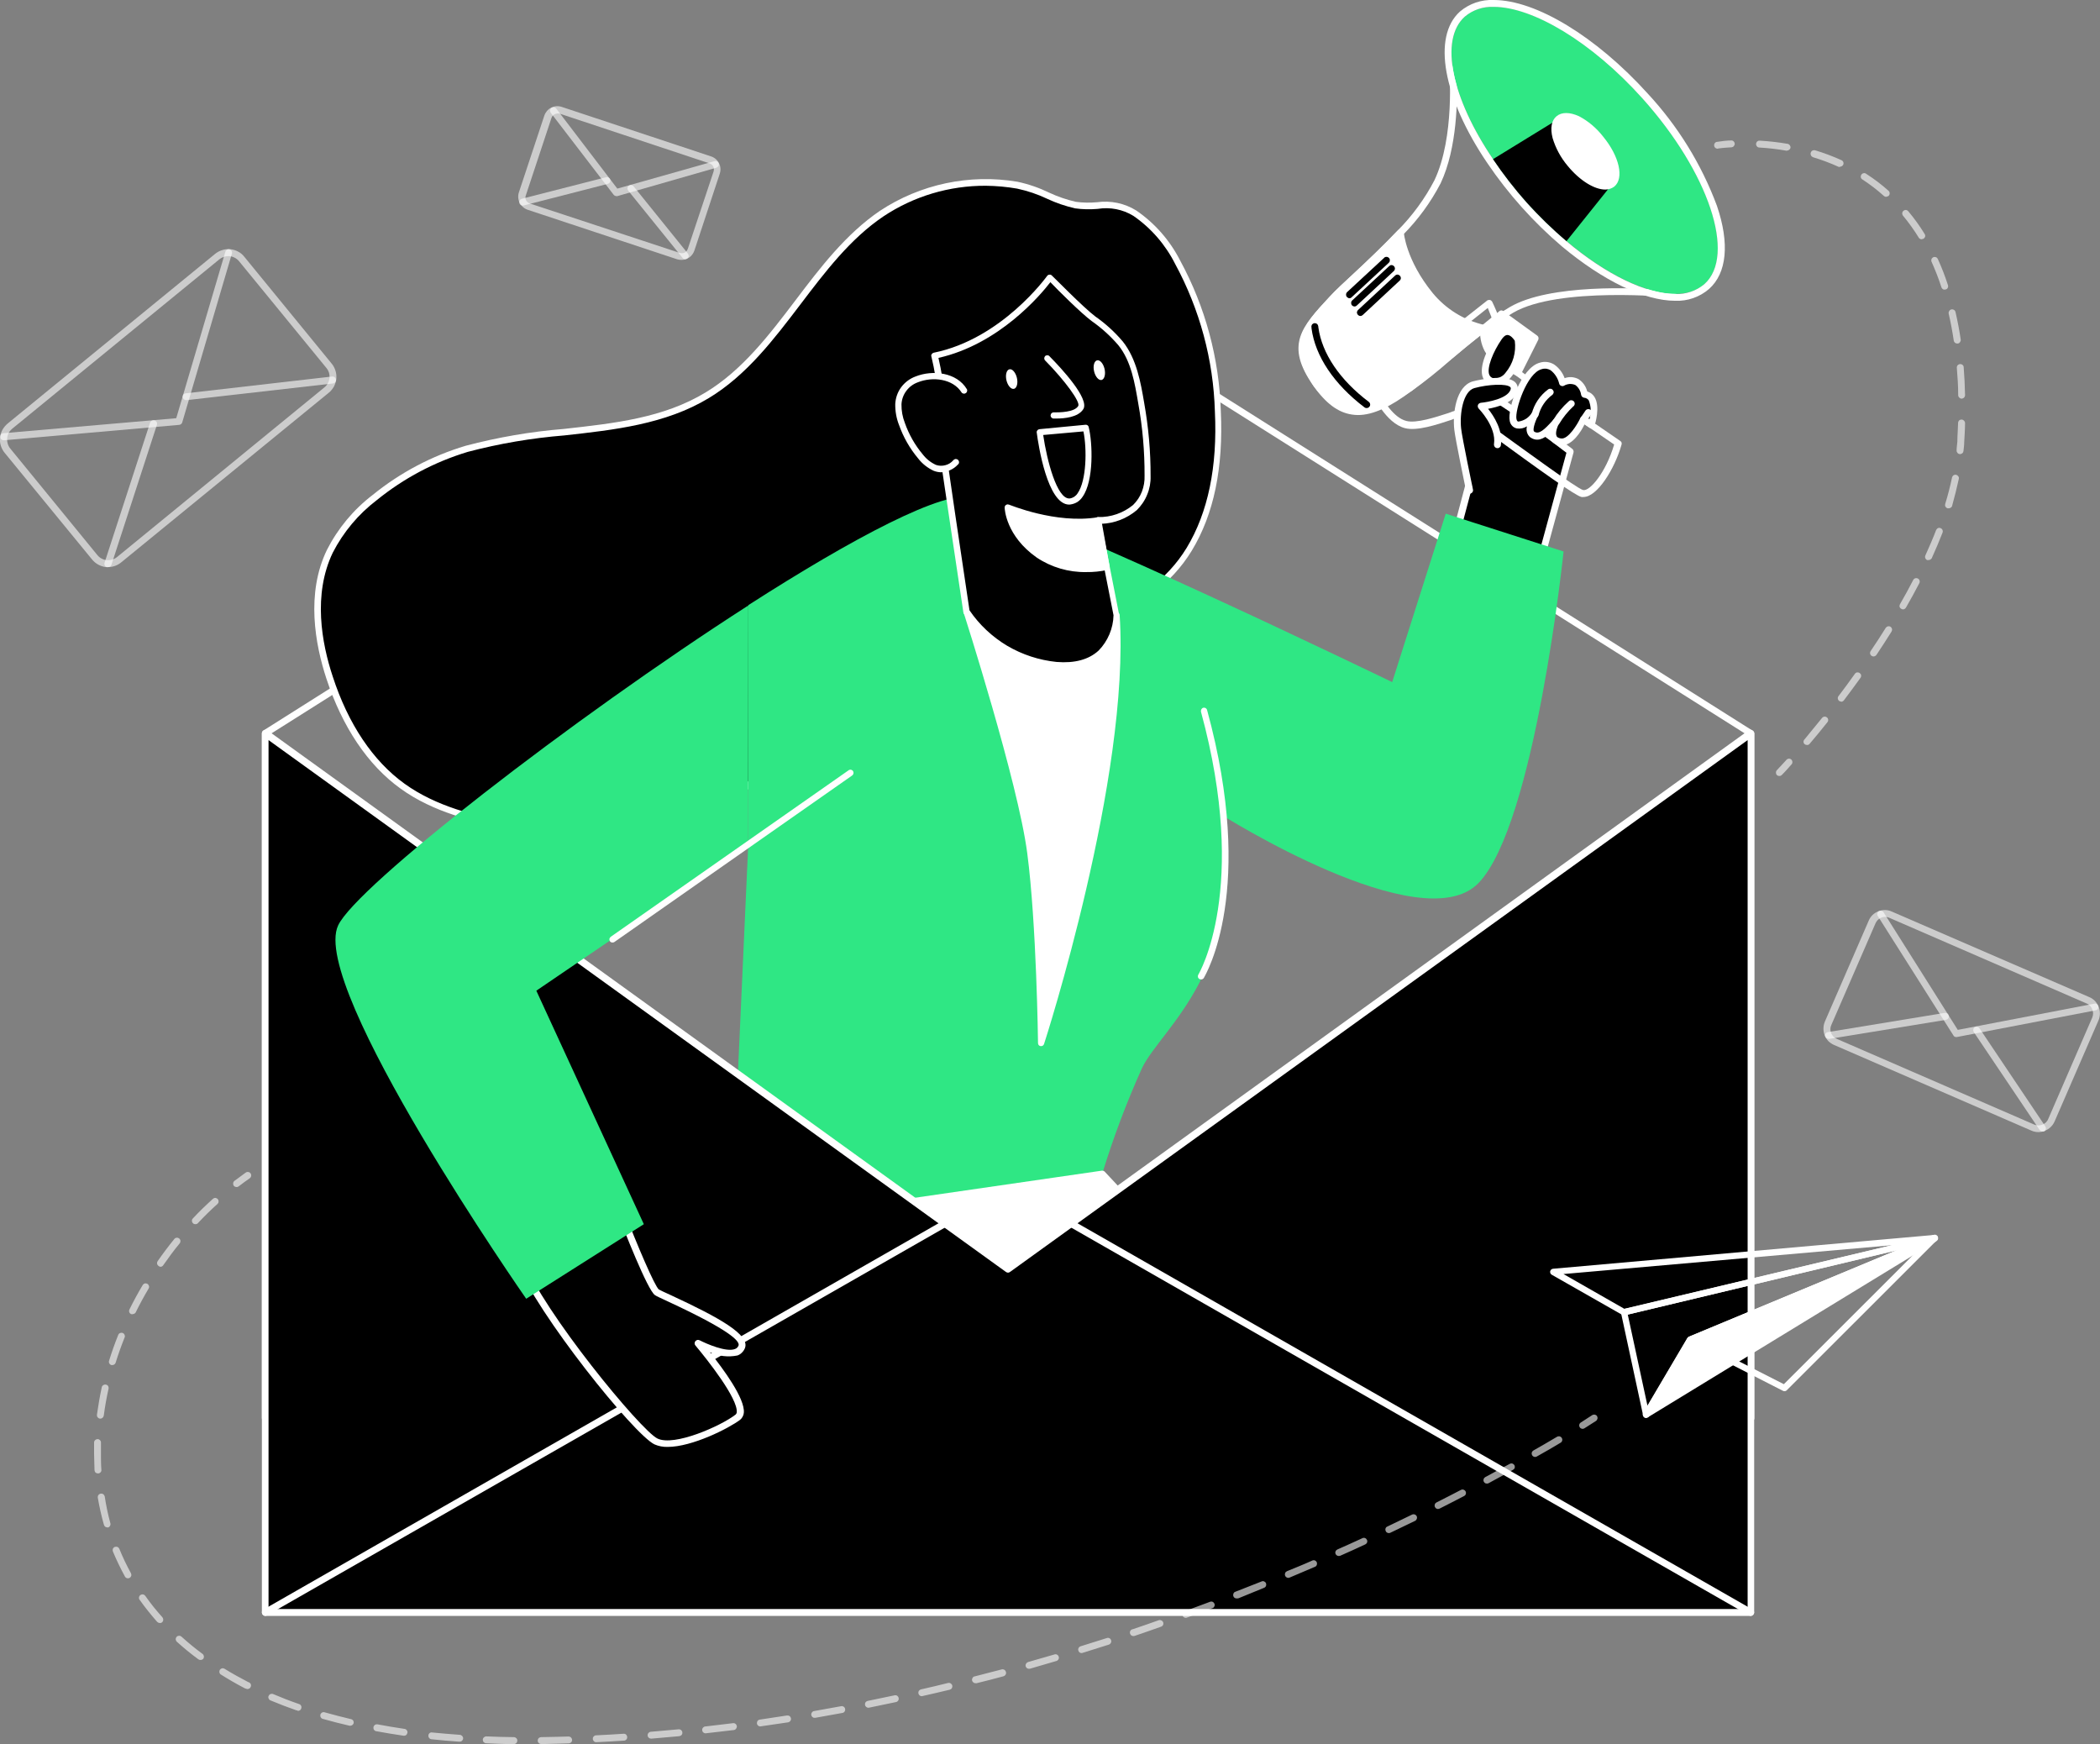
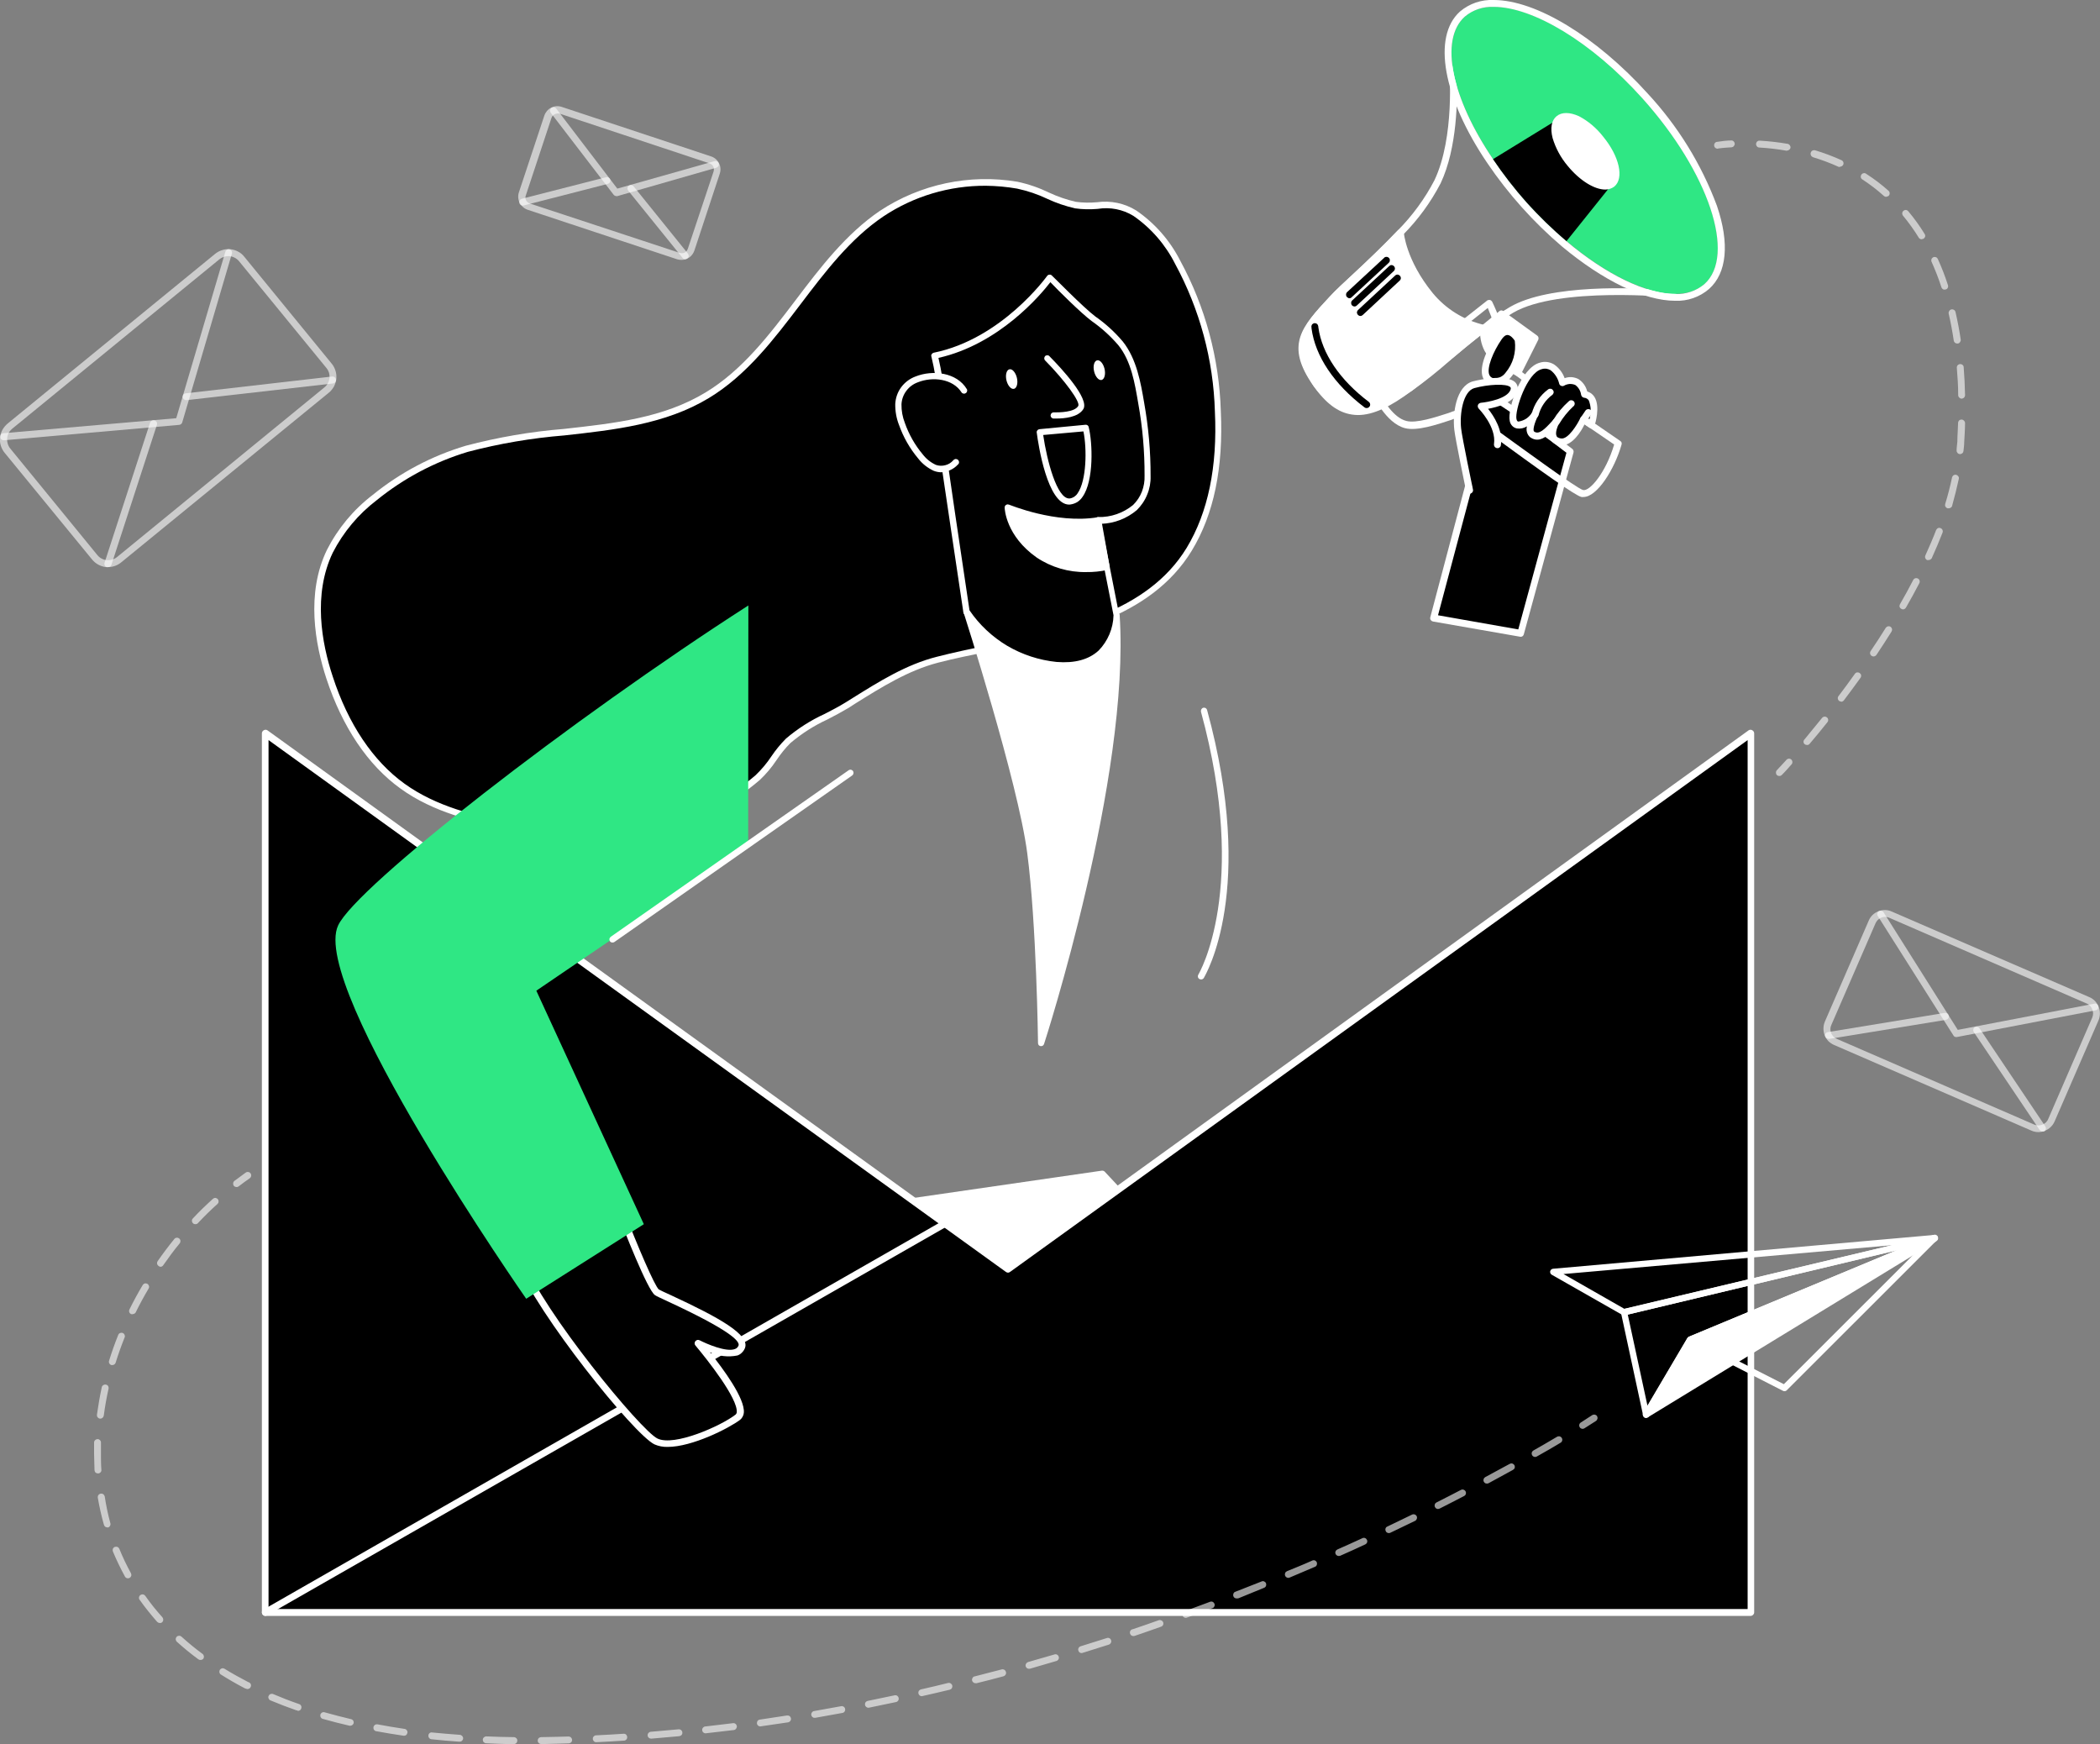
<svg xmlns="http://www.w3.org/2000/svg" width="198.869" height="165.151" viewBox="0 0 198.869 165.151" fill="none">
  <rect x="0" y="0" width="198.869" height="165.151" fill="#808080" stroke="none" />
  <desc>
			Created with Pixso.
	</desc>
  <defs />
-   <path id="Vector" d="M165.79 134.6L25.13 134.6C25.04 134.6 24.96 134.56 24.9 134.5C24.84 134.44 24.8 134.36 24.8 134.27L24.8 69.44C24.8 69.38 24.81 69.33 24.84 69.28C24.87 69.23 24.91 69.19 24.95 69.17L95.28 24.75C95.34 24.72 95.4 24.71 95.46 24.71C95.52 24.71 95.58 24.72 95.63 24.75L165.99 69.2C166.04 69.23 166.08 69.27 166.1 69.31C166.13 69.36 166.14 69.42 166.14 69.47L166.14 134.31C166.14 134.39 166.09 134.47 166.03 134.52C165.96 134.58 165.88 134.61 165.79 134.6ZM25.43 133.95L165.5 133.95L165.5 69.62L95.46 25.41L25.43 69.62L25.43 133.95Z" fill="#FFFFFF" fill-opacity="1" fill-rule="nonzero" />
  <path id="Vector" d="M112.59 51.99C114.93 48.12 115.53 43.43 115.31 38.92C115.15 33.99 113.85 29.16 111.51 24.81C110.56 22.95 109.17 21.35 107.45 20.15C105.34 18.85 103.9 19.73 101.83 19.37C100.09 19.07 98.26 17.83 96.33 17.51C91.86 16.75 87.28 17.71 83.49 20.19C76.87 24.67 73.82 33.22 66.98 37.38C60.27 41.43 51.69 40.21 44.18 42.46C41 43.41 38.05 44.97 35.47 47.05C33.7 48.42 32.24 50.15 31.21 52.14C29.45 55.83 29.91 60.22 31.21 64.11C32.52 68.11 34.72 71.93 38.13 74.41C40.99 76.47 44.5 77.43 47.97 78.05C52.7 78.9 57.59 79.22 62.31 78.2C65.79 77.5 69.03 75.92 71.73 73.61C72.89 72.58 73.53 71.17 74.61 70.14C76.11 68.72 78.43 67.86 80.18 66.77C82.91 65.07 85.64 63.26 88.76 62.46C96.67 60.4 107.83 59.84 112.59 51.99Z" fill="#000000" fill-opacity="1" fill-rule="nonzero" />
  <path id="Vector" d="M56.01 79.17C53.29 79.14 50.58 78.88 47.9 78.37C44.89 77.83 41.04 76.92 37.94 74.68C34.83 72.45 32.41 68.82 30.91 64.26C29.84 61 28.96 56.2 30.96 52.07C32 50.03 33.48 48.25 35.3 46.86C37.9 44.75 40.89 43.17 44.1 42.21C47.14 41.41 50.24 40.87 53.37 40.62C58.23 40.08 62.82 39.58 66.82 37.16C70.31 35.05 72.86 31.69 75.33 28.44C77.67 25.35 80.09 22.17 83.32 19.97C87.16 17.43 91.82 16.45 96.35 17.21C97.39 17.43 98.4 17.78 99.35 18.24C100.16 18.62 101.01 18.91 101.88 19.11C102.54 19.2 103.21 19.21 103.88 19.15C105.17 18.97 106.49 19.24 107.6 19.93C109.37 21.14 110.8 22.78 111.77 24.69C114.15 29.07 115.46 33.95 115.61 38.93C115.86 44.27 114.96 48.7 112.85 52.16C108.94 58.56 100.94 60.19 93.86 61.64C92.08 62.01 90.4 62.34 88.83 62.75C86.02 63.48 83.48 65.07 81.01 66.61L80.36 67.03C79.71 67.41 79.06 67.77 78.37 68.12C77.1 68.7 75.92 69.46 74.85 70.36C74.36 70.85 73.93 71.39 73.54 71.97C73.09 72.65 72.56 73.28 71.97 73.84C69.23 76.21 65.92 77.83 62.37 78.55C60.27 78.98 58.14 79.19 56.01 79.17ZM93.36 17.59C89.91 17.57 86.53 18.58 83.66 20.49C80.5 22.62 78.12 25.77 75.81 28.81C73.3 32.11 70.72 35.52 67.13 37.69C63.02 40.18 58.14 40.71 53.45 41.23C50.35 41.48 47.29 42 44.29 42.79C41.15 43.74 38.23 45.29 35.69 47.35C33.94 48.68 32.51 50.39 31.51 52.34C29.62 56.29 30.46 60.9 31.51 64.06C32.97 68.55 35.32 72.06 38.31 74.21C41.3 76.37 45.09 77.28 48.03 77.81C53.52 78.79 58.16 78.85 62.23 77.96C65.68 77.27 68.89 75.7 71.56 73.4C72.12 72.86 72.62 72.27 73.05 71.62C73.46 71.01 73.92 70.45 74.44 69.93C75.55 68.99 76.78 68.2 78.1 67.6C78.8 67.24 79.45 66.9 80.05 66.53L80.74 66.1C83.24 64.54 85.82 62.92 88.72 62.19C90.31 61.78 91.97 61.43 93.78 61.07C100.74 59.65 108.63 58.04 112.38 51.87C114.4 48.53 115.3 44.19 115.05 38.97C114.91 34.08 113.62 29.3 111.29 25C110.37 23.17 109.01 21.6 107.33 20.44C106.32 19.82 105.12 19.59 103.95 19.78C103.24 19.84 102.52 19.83 101.82 19.73C100.9 19.52 100.01 19.22 99.16 18.82C98.26 18.39 97.3 18.07 96.32 17.86C95.34 17.69 94.35 17.6 93.36 17.59Z" fill="#FFFFFF" fill-opacity="1" fill-rule="nonzero" />
  <path id="Vector" d="M139.17 45.6L135.75 58.5L144 59.97L148.7 42.74C148.7 42.74 141.37 37.13 140.24 37.09C139.1 37.05 139.17 45.6 139.17 45.6Z" fill="#000000" fill-opacity="1" fill-rule="nonzero" />
-   <path id="Vector" d="M144 60.3L143.94 60.3L135.7 58.85C135.66 58.84 135.61 58.82 135.58 58.8C135.54 58.77 135.51 58.74 135.48 58.7C135.46 58.66 135.44 58.62 135.44 58.58C135.43 58.53 135.44 58.49 135.45 58.44L138.85 45.6C138.85 44.22 138.85 37.89 139.81 36.96C139.87 36.9 139.93 36.85 140.01 36.82C140.08 36.79 140.16 36.78 140.24 36.78C141.41 36.82 147.65 41.56 148.89 42.5C148.94 42.54 148.98 42.59 149 42.66C149.02 42.72 149.03 42.78 149.01 42.85L144.3 60.08C144.28 60.14 144.24 60.2 144.19 60.24C144.13 60.28 144.07 60.3 144 60.3ZM136.18 58.26L143.78 59.6L148.34 42.87C144.82 40.18 140.87 37.43 140.24 37.41C139.78 37.76 139.49 41.97 139.52 45.62C139.52 45.65 139.52 45.68 139.52 45.71L136.18 58.26Z" fill="#FFFFFF" fill-opacity="1" fill-rule="nonzero" />
+   <path id="Vector" d="M144 60.3L135.7 58.85C135.66 58.84 135.61 58.82 135.58 58.8C135.54 58.77 135.51 58.74 135.48 58.7C135.46 58.66 135.44 58.62 135.44 58.58C135.43 58.53 135.44 58.49 135.45 58.44L138.85 45.6C138.85 44.22 138.85 37.89 139.81 36.96C139.87 36.9 139.93 36.85 140.01 36.82C140.08 36.79 140.16 36.78 140.24 36.78C141.41 36.82 147.65 41.56 148.89 42.5C148.94 42.54 148.98 42.59 149 42.66C149.02 42.72 149.03 42.78 149.01 42.85L144.3 60.08C144.28 60.14 144.24 60.2 144.19 60.24C144.13 60.28 144.07 60.3 144 60.3ZM136.18 58.26L143.78 59.6L148.34 42.87C144.82 40.18 140.87 37.43 140.24 37.41C139.78 37.76 139.49 41.97 139.52 45.62C139.52 45.65 139.52 45.68 139.52 45.71L136.18 58.26Z" fill="#FFFFFF" fill-opacity="1" fill-rule="nonzero" />
  <path id="Vector" d="M149.96 47.06C149.89 47.07 149.83 47.07 149.76 47.06C149.17 46.92 146.1 44.74 140.99 41C139.83 40.16 138.83 39.43 138.7 39.35C138.58 39.28 137.92 39.59 137.4 39.77C136.04 40.22 134.18 40.84 133.04 40.54C131.23 40.06 130.03 37.43 129.98 37.32C129.95 37.26 129.94 37.18 129.96 37.11C129.98 37.04 130.02 36.98 130.07 36.94L140.82 28.47C140.85 28.44 140.89 28.42 140.94 28.41C140.98 28.4 141.03 28.4 141.08 28.4C141.17 28.42 141.25 28.48 141.3 28.55C141.86 29.71 142.3 30.93 142.6 32.18C142.8 33.06 143.1 33.91 143.5 34.72C143.93 35.19 149.67 39.18 153.43 41.75C153.49 41.78 153.53 41.84 153.56 41.9C153.58 41.96 153.58 42.03 153.56 42.1C152.89 44.47 151.23 47.06 149.96 47.06ZM138.75 38.7C138.84 38.7 138.94 38.72 139.02 38.76C139.15 38.83 139.84 39.33 141.37 40.45C143.98 42.33 149.3 46.24 149.91 46.4C150.52 46.57 152.07 44.77 152.86 42.09C151.28 41.02 143.59 35.75 143 35.09C142.67 34.73 142.39 33.79 141.96 32.31C141.68 31.23 141.32 30.18 140.89 29.16L130.66 37.26C130.98 37.87 131.96 39.56 133.18 39.86C134.13 40.11 135.96 39.5 137.17 39.11C137.67 38.9 138.21 38.77 138.75 38.7Z" fill="#FFFFFF" fill-opacity="1" fill-rule="nonzero" />
  <path id="Vector" d="M140.51 31.09C140.43 31.78 140.56 32.48 140.88 33.09C141.41 34.04 143.75 35.3 143.75 35.3L145.38 32.04L142.18 29.73L140.51 31.09Z" fill="#FFFFFF" fill-opacity="1" fill-rule="nonzero" />
  <path id="Vector" d="M143.75 35.62C143.69 35.62 143.64 35.61 143.6 35.58C143.34 35.45 141.15 34.25 140.6 33.25C140.25 32.57 140.1 31.81 140.19 31.05C140.2 30.97 140.24 30.9 140.3 30.85L141.98 29.47C142.03 29.42 142.1 29.39 142.18 29.39C142.25 29.39 142.32 29.42 142.38 29.47L145.56 31.77C145.63 31.82 145.67 31.88 145.69 31.95C145.71 32.03 145.7 32.11 145.67 32.18L144.04 35.43C144.02 35.47 143.99 35.51 143.96 35.53C143.92 35.56 143.89 35.58 143.84 35.6C143.81 35.61 143.78 35.62 143.75 35.62ZM140.82 31.27C140.78 31.85 140.9 32.42 141.17 32.94C141.51 33.59 142.85 34.42 143.61 34.85L144.96 32.13L142.2 30.13L140.82 31.27Z" fill="#FFFFFF" fill-opacity="1" fill-rule="nonzero" />
  <path id="Vector" d="M150.72 40.23C150.72 40.23 151.58 37.54 150.07 37.35C150.06 37.11 149.99 36.88 149.86 36.68C149.73 36.48 149.55 36.32 149.34 36.21C149.13 36.1 148.9 36.04 148.66 36.05C148.42 36.05 148.19 36.12 147.99 36.24C147.99 36.24 147.51 34.24 145.93 34.64C144.35 35.05 143.1 38.82 143.32 39.77C143.55 40.72 144.77 40.14 145.39 39.25C145.39 39.25 144.59 40.74 145.12 41.13C145.9 41.7 146.72 40.68 147.39 39.94C147.39 39.94 146.41 41.68 147.85 41.84C148.97 41.96 150 39.71 150 39.71L150.72 40.23Z" fill="#000000" fill-opacity="1" fill-rule="nonzero" />
  <path id="Vector" d="M147.91 42.17L147.79 42.17C147.5 42.17 147.23 42.06 147.02 41.85C146.82 41.65 146.71 41.38 146.7 41.09C146.16 41.57 145.54 41.87 144.89 41.39C144.75 41.27 144.65 41.1 144.6 40.92C144.55 40.74 144.55 40.55 144.6 40.37C144.32 40.55 143.98 40.62 143.66 40.57C143.48 40.54 143.32 40.45 143.2 40.32C143.08 40.19 143 40.03 142.97 39.85C142.73 38.75 144.03 34.8 145.83 34.34C146.05 34.27 146.28 34.25 146.51 34.28C146.75 34.31 146.97 34.39 147.17 34.51C147.63 34.83 147.98 35.28 148.17 35.81C148.38 35.73 148.61 35.7 148.83 35.71C149.05 35.73 149.27 35.79 149.47 35.89C149.89 36.16 150.19 36.58 150.31 37.07C150.59 37.15 150.83 37.33 150.99 37.58C151.57 38.49 151.07 40.14 150.99 40.33C150.98 40.37 150.95 40.42 150.92 40.45C150.88 40.49 150.84 40.52 150.79 40.53C150.74 40.55 150.69 40.56 150.64 40.55C150.59 40.54 150.54 40.52 150.5 40.49L150.05 40.19C149.74 40.85 148.91 42.17 147.91 42.17ZM147.36 39.61C147.43 39.61 147.5 39.64 147.55 39.68C147.62 39.73 147.66 39.8 147.67 39.87C147.69 39.95 147.68 40.03 147.64 40.1C147.5 40.36 147.25 40.98 147.41 41.29C147.41 41.33 147.5 41.48 147.86 41.52C148.51 41.59 149.37 40.21 149.67 39.56C149.7 39.52 149.72 39.48 149.76 39.45C149.8 39.42 149.84 39.4 149.88 39.39C149.93 39.37 149.98 39.37 150.03 39.38C150.07 39.39 150.12 39.4 150.16 39.43L150.52 39.69C150.7 39.11 150.68 38.49 150.46 37.92C150.41 37.85 150.35 37.78 150.27 37.74C150.19 37.69 150.1 37.67 150.01 37.66C149.94 37.65 149.88 37.62 149.83 37.57C149.78 37.52 149.74 37.45 149.73 37.38C149.68 37.01 149.48 36.67 149.17 36.45C149 36.38 148.81 36.35 148.63 36.36C148.44 36.38 148.26 36.43 148.1 36.53C148.06 36.55 148.01 36.56 147.96 36.56C147.92 36.56 147.87 36.55 147.83 36.53C147.78 36.51 147.74 36.48 147.71 36.44C147.68 36.4 147.66 36.36 147.65 36.31C147.53 35.81 147.24 35.36 146.83 35.05C146.7 34.98 146.56 34.93 146.42 34.91C146.27 34.9 146.13 34.91 145.99 34.96C144.6 35.31 143.43 38.87 143.61 39.69C143.66 39.9 143.74 39.91 143.79 39.92C144.05 39.88 144.31 39.79 144.54 39.64C144.76 39.49 144.95 39.29 145.09 39.05C145.14 38.99 145.21 38.94 145.29 38.92C145.37 38.91 145.45 38.92 145.53 38.96C145.6 39.01 145.64 39.08 145.67 39.16C145.69 39.24 145.68 39.32 145.64 39.39C145.31 40.04 145.13 40.75 145.28 40.86C145.73 41.19 146.27 40.66 146.98 39.88L147.12 39.72C147.15 39.69 147.18 39.66 147.23 39.64C147.27 39.62 147.31 39.61 147.36 39.61Z" fill="#FFFFFF" fill-opacity="1" fill-rule="nonzero" />
  <path id="Vector" d="M143.76 32.16C143.76 32.16 142.87 30.61 141.93 31.97C140.99 33.33 139.86 35.88 141.43 36.15C142.99 36.42 144.16 33.5 143.76 32.16Z" fill="#000000" fill-opacity="1" fill-rule="nonzero" />
  <path id="Vector" d="M141.63 36.48C141.55 36.49 141.46 36.49 141.38 36.48C141.17 36.46 140.98 36.38 140.81 36.26C140.65 36.13 140.52 35.97 140.44 35.78C139.98 34.69 140.99 32.75 141.66 31.79C141.77 31.59 141.94 31.41 142.14 31.29C142.33 31.17 142.56 31.1 142.8 31.09C143.51 31.12 143.99 31.91 144.04 32L144.07 32.07C144.18 32.72 144.15 33.39 143.97 34.02C143.8 34.66 143.49 35.25 143.06 35.75C142.89 35.97 142.67 36.14 142.42 36.27C142.18 36.4 141.91 36.47 141.63 36.48ZM142.75 31.72C142.53 31.72 142.33 31.95 142.2 32.14C141.41 33.28 140.76 34.85 141.04 35.5C141.08 35.59 141.14 35.67 141.22 35.72C141.29 35.78 141.38 35.81 141.48 35.82C141.69 35.83 141.9 35.79 142.09 35.7C142.28 35.61 142.45 35.47 142.57 35.3C142.92 34.88 143.18 34.4 143.33 33.88C143.48 33.36 143.52 32.81 143.45 32.27C143.35 32.1 143.06 31.73 142.76 31.72L142.75 31.72Z" fill="#FFFFFF" fill-opacity="1" fill-rule="nonzero" />
  <path id="Vector" d="M139.17 46.47C139.17 46.47 138.14 41.56 138.04 40.68C137.88 39.18 138.23 36.85 139.54 36.49C140.85 36.12 143.85 35.78 143.35 37.09C142.9 38.29 140.28 38.52 140.28 38.52C140.28 38.52 142.09 40.34 141.81 42.16L139.17 46.47Z" fill="#000000" fill-opacity="1" fill-rule="nonzero" />
  <path id="Vector" d="M139.17 46.8C139.09 46.8 139.02 46.78 138.96 46.73C138.91 46.68 138.86 46.62 138.85 46.55C138.81 46.34 137.82 41.6 137.72 40.68C137.55 39.16 137.88 36.59 139.45 36.12C140.27 35.9 142.78 35.43 143.52 36.23C143.63 36.35 143.7 36.5 143.73 36.67C143.75 36.83 143.73 37 143.66 37.15C143.28 38.16 141.79 38.55 140.92 38.71C141.47 39.4 142.35 40.76 142.13 42.16C142.13 42.2 142.11 42.24 142.09 42.28C142.07 42.31 142.04 42.35 142 42.37C141.97 42.4 141.93 42.42 141.89 42.43C141.84 42.44 141.8 42.44 141.76 42.43C141.71 42.43 141.67 42.41 141.64 42.39C141.6 42.37 141.57 42.34 141.54 42.3C141.52 42.27 141.5 42.23 141.49 42.19C141.48 42.14 141.47 42.1 141.48 42.06C141.73 40.42 140.05 38.71 140.04 38.7C140 38.65 139.97 38.6 139.95 38.53C139.94 38.47 139.94 38.41 139.96 38.35C139.98 38.29 140.02 38.24 140.07 38.21C140.12 38.17 140.18 38.15 140.24 38.14C140.89 38.08 142.73 37.75 143.04 36.92C143.11 36.75 143.04 36.7 143.04 36.67C142.69 36.29 140.89 36.4 139.62 36.75C138.56 37.04 138.21 39.17 138.37 40.59C138.46 41.44 139.48 46.31 139.49 46.36C139.5 46.4 139.5 46.44 139.49 46.49C139.48 46.53 139.47 46.57 139.44 46.6C139.42 46.64 139.39 46.67 139.35 46.69C139.32 46.72 139.27 46.73 139.23 46.74L139.17 46.8Z" fill="#FFFFFF" fill-opacity="1" fill-rule="nonzero" />
  <path id="Vector" d="M128.63 38.89C128.28 38.89 127.93 38.85 127.58 38.77C126.84 38.58 126.14 38.24 125.54 37.76C124.93 37.29 124.43 36.69 124.07 36.01C121.96 32.6 123.26 30.95 125.93 28.08C126.49 27.48 127.3 26.73 128.24 25.86C129.54 24.65 131 23.26 132.38 21.81C133.76 20.41 134.93 18.82 135.84 17.07C137.79 12.97 137.25 6.59 137.25 6.52C137.24 6.45 137.25 6.39 137.29 6.33C137.32 6.27 137.37 6.22 137.43 6.19C137.5 6.17 137.57 6.16 137.63 6.17C137.7 6.18 137.76 6.22 137.81 6.27L158.65 27.6C158.7 27.64 158.73 27.7 158.74 27.77C158.75 27.83 158.74 27.9 158.71 27.96C158.68 28.02 158.64 28.07 158.58 28.11C158.52 28.14 158.45 28.15 158.39 28.15C158.27 28.15 147.58 27.11 143.3 29.61C142.2 30.26 141.14 31 140.14 31.8C139.16 32.57 138.19 33.38 137.28 34.16C136.14 35.17 134.94 36.12 133.7 37.01C131.81 38.26 130.12 38.89 128.63 38.89ZM137.95 7.34C138.03 9.3 138.02 13.97 136.43 17.35C135.49 19.16 134.28 20.81 132.85 22.25C131.47 23.75 129.99 25.12 128.68 26.34C127.75 27.2 126.95 27.95 126.41 28.53C123.8 31.3 122.76 32.65 124.62 35.69C124.94 36.3 125.38 36.83 125.91 37.25C126.45 37.68 127.06 37.99 127.72 38.17C129.27 38.51 131.15 37.94 133.32 36.49C134.55 35.62 135.72 34.68 136.85 33.69C137.78 32.9 138.74 32.09 139.73 31.32C140.76 30.49 141.85 29.74 142.99 29.07C146.76 26.87 154.89 27.25 157.58 27.45L137.95 7.34Z" fill="#FFFFFF" fill-opacity="1" fill-rule="nonzero" />
  <path id="Vector" d="M140.51 31.09C138.11 32.98 135.2 35.47 133.51 36.74C129.64 39.63 127.19 39.93 124.66 36.36C122.05 32.68 123.53 31.15 126.17 28.31C127.47 26.9 130.24 24.59 132.61 22.03C132.61 22.03 132.76 24.7 135.42 27.95C136.72 29.53 138.51 30.64 140.51 31.09Z" fill="#FFFFFF" fill-opacity="1" fill-rule="nonzero" />
  <path id="Vector" d="M128.6 39.3C128.4 39.3 128.2 39.28 128 39.25C126.7 39.05 125.55 38.19 124.39 36.55C121.65 32.67 123.25 30.96 125.9 28.12C126.49 27.47 127.3 26.73 128.24 25.86C129.54 24.65 131 23.26 132.38 21.81C132.42 21.76 132.48 21.73 132.54 21.71C132.6 21.7 132.67 21.7 132.72 21.73C132.78 21.75 132.84 21.79 132.88 21.84C132.91 21.89 132.94 21.95 132.94 22.01C132.94 22.01 133.13 24.62 135.67 27.74C136.92 29.26 138.65 30.33 140.57 30.77C140.63 30.79 140.69 30.82 140.73 30.86C140.78 30.9 140.81 30.96 140.83 31.02C140.84 31.08 140.84 31.14 140.82 31.2C140.8 31.26 140.76 31.31 140.71 31.35C139.6 32.22 138.4 33.21 137.23 34.17C135.88 35.27 134.62 36.31 133.7 37C131.62 38.57 129.99 39.3 128.6 39.3ZM132.39 22.74C131.15 24.04 129.84 25.26 128.68 26.34C127.75 27.2 126.95 27.95 126.41 28.53C123.8 31.33 122.5 32.72 124.93 36.17C125.98 37.65 126.99 38.43 128.1 38.61C129.45 38.81 131.05 38.16 133.31 36.47C134.22 35.82 135.48 34.76 136.82 33.67C137.81 32.85 138.82 32.02 139.79 31.25C137.97 30.69 136.37 29.61 135.16 28.15C133.82 26.59 132.88 24.74 132.39 22.74Z" fill="#FFFFFF" fill-opacity="1" fill-rule="nonzero" />
  <path id="Vector" d="M161.42 26.9C158.99 29.09 153.6 27.27 148.35 22.83C147.01 21.7 145.75 20.47 144.57 19.16C143.42 17.87 142.36 16.51 141.39 15.07C137.49 9.33 136.27 3.76 138.72 1.57C141.74 -1.15 149.28 2.32 155.56 9.32C161.83 16.31 164.45 24.18 161.42 26.9Z" fill="#2FE784" fill-opacity="1" fill-rule="nonzero" />
  <path id="Vector" d="M141.45 0.65C145.14 0.65 150.72 3.95 155.54 9.32C161.82 16.32 164.45 24.19 161.4 26.91C160.63 27.55 159.65 27.88 158.65 27.84C155.9 27.84 152.1 26.01 148.34 22.84C147 21.7 145.73 20.48 144.56 19.17C143.41 17.88 142.36 16.51 141.39 15.07C137.49 9.33 136.27 3.76 138.72 1.57C139.48 0.93 140.46 0.61 141.45 0.65ZM141.45 0C140.28 -0.05 139.15 0.34 138.26 1.09C135.61 3.47 136.65 9.24 140.84 15.43C142.83 18.37 145.21 21.03 147.91 23.33C151.82 26.59 155.73 28.48 158.64 28.48C159.81 28.53 160.96 28.13 161.85 27.36C163.53 25.86 163.81 23.06 162.59 19.48C161.12 15.54 158.89 11.93 156.03 8.85C151.17 3.48 145.46 0 141.45 0Z" fill="#FFFFFF" fill-opacity="1" fill-rule="nonzero" />
  <path id="Vector" d="M152.69 17.41L148.35 22.83C147.01 21.7 145.75 20.47 144.57 19.16C143.42 17.87 142.36 16.51 141.39 15.07L147.66 11.22L152.69 17.41Z" fill="#000000" fill-opacity="1" fill-rule="nonzero" />
  <path id="Vector" d="M151.6 13.16C152.99 14.86 153.49 16.77 152.69 17.42C151.9 18.07 150.12 17.22 148.73 15.52C147.33 13.82 146.84 11.91 147.63 11.26C148.42 10.61 150.2 11.46 151.6 13.16Z" fill="#FFFFFF" fill-opacity="1" fill-rule="evenodd" />
  <path id="Vector" d="M152.02 17.95C151 17.95 149.62 17.12 148.46 15.71C147.81 14.94 147.32 14.04 147.03 13.07C146.79 12.13 146.93 11.39 147.41 11C147.9 10.6 148.65 10.61 149.52 11C150.42 11.47 151.2 12.14 151.82 12.94C153.36 14.81 153.82 16.89 152.87 17.67C152.63 17.85 152.33 17.95 152.02 17.95ZM148.3 11.35C148.13 11.35 147.96 11.4 147.83 11.5C147.55 11.73 147.49 12.24 147.66 12.9C147.92 13.79 148.37 14.6 148.97 15.3C150.33 16.97 151.91 17.62 152.47 17.16C153.03 16.7 152.7 15.02 151.33 13.35C150.75 12.63 150.03 12.04 149.21 11.61C148.93 11.46 148.62 11.37 148.3 11.35Z" fill="#FFFFFF" fill-opacity="1" fill-rule="nonzero" />
  <path id="Vector" d="M147.36 40.27C147.3 40.27 147.24 40.25 147.19 40.22C147.16 40.2 147.12 40.17 147.1 40.14C147.07 40.1 147.05 40.07 147.04 40.02C147.03 39.98 147.03 39.94 147.03 39.9C147.04 39.86 147.05 39.81 147.08 39.78C147.48 39.11 147.98 38.52 148.56 38C148.59 37.97 148.63 37.94 148.67 37.92C148.72 37.9 148.76 37.9 148.81 37.9C148.85 37.9 148.9 37.91 148.94 37.93C148.98 37.95 149.02 37.98 149.05 38.01C149.08 38.05 149.1 38.09 149.11 38.13C149.12 38.18 149.13 38.22 149.12 38.27C149.11 38.31 149.1 38.36 149.07 38.4C149.05 38.44 149.02 38.47 148.98 38.49C148.47 38.97 148.03 39.51 147.67 40.11C147.64 40.16 147.6 40.21 147.54 40.23C147.48 40.26 147.42 40.27 147.36 40.27Z" fill="#FFFFFF" fill-opacity="1" fill-rule="nonzero" />
  <path id="Vector" d="M145.36 39.58L145.3 39.58C145.26 39.57 145.22 39.55 145.19 39.53C145.15 39.5 145.12 39.47 145.1 39.44C145.07 39.4 145.06 39.36 145.05 39.32C145.04 39.28 145.04 39.23 145.05 39.19C145.28 38.26 145.84 37.44 146.61 36.87C146.68 36.82 146.76 36.8 146.85 36.81C146.93 36.82 147.01 36.87 147.06 36.94C147.12 37.01 147.14 37.09 147.13 37.18C147.11 37.26 147.07 37.34 147 37.39C146.36 37.87 145.9 38.55 145.7 39.32C145.68 39.39 145.64 39.46 145.57 39.51C145.51 39.55 145.43 39.58 145.36 39.58Z" fill="#FFFFFF" fill-opacity="1" fill-rule="nonzero" />
  <path id="Vector" d="M149.97 40.04C149.9 40.04 149.84 40.02 149.79 39.98C149.75 39.96 149.72 39.92 149.7 39.89C149.67 39.85 149.66 39.81 149.65 39.77C149.64 39.73 149.65 39.68 149.66 39.64C149.67 39.6 149.68 39.56 149.71 39.52L150.15 38.87C150.2 38.8 150.28 38.76 150.36 38.74C150.45 38.73 150.53 38.75 150.61 38.79C150.68 38.84 150.72 38.92 150.74 39.01C150.75 39.09 150.73 39.18 150.69 39.25L150.24 39.9C150.21 39.94 150.17 39.98 150.12 40C150.07 40.03 150.02 40.04 149.97 40.04Z" fill="#FFFFFF" fill-opacity="1" fill-rule="nonzero" />
  <path id="Vector" d="M129.41 38.64C129.34 38.64 129.27 38.62 129.21 38.57C126.33 36.38 124.55 33.73 124.2 31.09L124.2 31.02C124.18 30.95 124.18 30.88 124.21 30.81C124.23 30.74 124.28 30.69 124.34 30.65C124.38 30.63 124.42 30.61 124.46 30.6C124.5 30.6 124.55 30.6 124.59 30.61C124.63 30.62 124.67 30.63 124.7 30.66C124.74 30.69 124.77 30.72 124.79 30.75C124.83 30.83 124.85 30.92 124.85 31.01C125.19 33.47 126.87 35.97 129.62 38.05C129.68 38.09 129.72 38.15 129.74 38.22C129.76 38.28 129.76 38.35 129.74 38.42C129.71 38.48 129.67 38.54 129.61 38.58C129.56 38.62 129.49 38.64 129.42 38.64L129.41 38.64Z" fill="#000000" fill-opacity="1" fill-rule="nonzero" />
  <path id="Vector" d="M127.8 28.24C127.75 28.24 127.71 28.23 127.67 28.21C127.63 28.19 127.59 28.16 127.56 28.13C127.53 28.1 127.51 28.06 127.49 28.03C127.48 27.99 127.47 27.94 127.47 27.9C127.47 27.86 127.48 27.82 127.49 27.78C127.51 27.74 127.53 27.7 127.56 27.67L131.07 24.42C131.1 24.39 131.13 24.36 131.17 24.34C131.21 24.33 131.25 24.32 131.3 24.32C131.34 24.32 131.38 24.33 131.42 24.34C131.46 24.36 131.5 24.39 131.53 24.42C131.56 24.45 131.58 24.48 131.6 24.52C131.61 24.56 131.62 24.6 131.62 24.64C131.62 24.69 131.61 24.73 131.6 24.77C131.58 24.81 131.56 24.84 131.53 24.87L128.02 28.13C127.99 28.16 127.96 28.19 127.92 28.21C127.88 28.23 127.84 28.24 127.8 28.24Z" fill="#000000" fill-opacity="1" fill-rule="nonzero" />
  <path id="Vector" d="M128.28 29.02C128.19 29.02 128.1 28.98 128.04 28.92C127.98 28.86 127.95 28.77 127.95 28.69C127.95 28.6 127.98 28.52 128.04 28.46L131.55 25.2C131.61 25.14 131.69 25.1 131.77 25.1C131.86 25.1 131.94 25.14 132 25.2C132.03 25.23 132.06 25.26 132.07 25.3C132.09 25.34 132.1 25.39 132.1 25.43C132.1 25.47 132.09 25.51 132.07 25.55C132.06 25.59 132.03 25.63 132 25.66L128.5 28.92C128.44 28.98 128.37 29.02 128.28 29.02Z" fill="#000000" fill-opacity="1" fill-rule="nonzero" />
  <path id="Vector" d="M128.84 29.92C128.79 29.92 128.75 29.91 128.71 29.9C128.67 29.88 128.63 29.85 128.6 29.82C128.57 29.79 128.55 29.75 128.53 29.71C128.51 29.67 128.5 29.63 128.5 29.59C128.5 29.55 128.51 29.5 128.53 29.47C128.55 29.43 128.57 29.39 128.6 29.36L132.11 26.1C132.13 26.07 132.17 26.05 132.21 26.03C132.25 26.01 132.29 26 132.33 26C132.38 26 132.42 26.01 132.46 26.03C132.5 26.05 132.53 26.07 132.56 26.1C132.59 26.13 132.62 26.17 132.63 26.21C132.65 26.25 132.66 26.29 132.66 26.33C132.66 26.37 132.65 26.42 132.63 26.46C132.62 26.49 132.59 26.53 132.56 26.56L129.06 29.82C129.03 29.85 129 29.87 128.96 29.89C128.92 29.91 128.88 29.92 128.84 29.92Z" fill="#000000" fill-opacity="1" fill-rule="nonzero" />
-   <path id="Vector" d="M70.85 80.17L69.22 116.27C69.22 116.27 91.53 116.54 104.37 111.18C105.42 107.74 106.69 104.37 108.17 101.09C110.05 97.28 118.14 91.67 115.6 77.11C115.6 77.11 134.65 89.16 140.01 83.62C145.38 78.08 148.07 52.22 148.07 52.22L136.91 48.64L131.84 64.59C131.84 64.59 99.7 49.04 92.21 47.07C89.43 46.34 80.78 50.94 70.87 57.3L70.85 80.17Z" fill="#2FE784" fill-opacity="1" fill-rule="nonzero" />
  <path id="Vector" d="M91.52 57.9C91.52 57.9 96.68 73.95 97.57 80.74C98.46 87.54 98.59 98.77 98.59 98.77C98.59 98.77 106.76 73.73 105.75 58.26L91.52 57.9Z" fill="#FFFFFF" fill-opacity="1" fill-rule="nonzero" />
  <path id="Vector" d="M98.59 99.06L98.55 99.06C98.48 99.05 98.42 99.02 98.37 98.97C98.33 98.92 98.3 98.85 98.3 98.78C98.3 98.67 98.16 87.48 97.28 80.79C96.41 74.09 91.3 58.15 91.25 57.99C91.23 57.94 91.23 57.9 91.24 57.85C91.24 57.81 91.26 57.76 91.29 57.73C91.32 57.69 91.35 57.66 91.39 57.64C91.43 57.62 91.48 57.61 91.53 57.61L105.75 57.97C105.83 57.97 105.9 58 105.95 58.05C106 58.1 106.03 58.17 106.03 58.24C107.04 73.58 98.95 98.63 98.87 98.86C98.85 98.92 98.81 98.97 98.76 99.01C98.71 99.04 98.65 99.06 98.59 99.06ZM91.92 58.19C92.7 60.68 97.06 74.55 97.86 80.7C98.51 85.82 98.76 93.54 98.84 96.99C100.62 91.13 106.24 71.47 105.48 58.55L91.92 58.19Z" fill="#FFFFFF" fill-opacity="1" fill-rule="nonzero" />
  <path id="Vector" d="M65.49 135.44L127.06 135.44L104.39 111.18L69.24 116.27C69.24 116.27 65.03 125.8 65.43 132.48C65.45 133.27 65.47 134.28 65.49 135.44Z" fill="#FFFFFF" fill-opacity="1" fill-rule="nonzero" />
  <path id="Vector" d="M127.06 135.77L65.49 135.77C65.45 135.77 65.41 135.76 65.37 135.74C65.33 135.73 65.29 135.7 65.26 135.67C65.23 135.64 65.21 135.61 65.19 135.57C65.18 135.53 65.17 135.49 65.17 135.45C65.17 134.35 65.13 133.3 65.08 132.5C64.68 125.81 68.74 116.53 68.92 116.14C68.94 116.09 68.98 116.04 69.02 116.01C69.06 115.98 69.11 115.96 69.17 115.95L104.35 110.85C104.4 110.85 104.45 110.85 104.5 110.87C104.55 110.89 104.6 110.92 104.63 110.96L127.31 135.22C127.35 135.26 127.38 135.32 127.39 135.39C127.4 135.45 127.4 135.51 127.37 135.57C127.34 135.63 127.3 135.68 127.25 135.71C127.2 135.75 127.13 135.77 127.07 135.77L127.06 135.77ZM65.83 135.11L126.31 135.11L104.26 111.52L69.46 116.57C68.91 117.87 65.38 126.41 65.75 132.46C65.78 133.2 65.83 134.13 65.83 135.11Z" fill="#FFFFFF" fill-opacity="1" fill-rule="nonzero" />
  <path id="Vector" d="M103.98 49.26L105.75 58.26C105.75 58.26 105.79 63.47 100.02 62.97C98.31 62.81 96.67 62.27 95.2 61.39C93.73 60.52 92.47 59.32 91.52 57.9L89.18 42.18C89.38 39.32 89.15 36.45 88.49 33.65C95.13 32.28 99.41 26.27 99.41 26.27C99.41 26.27 102.35 29.26 103.55 30.18C104.52 30.84 105.39 31.62 106.16 32.5C107.41 34.06 107.79 36.23 108.11 38.16C108.52 40.44 108.72 42.75 108.72 45.07C108.61 49.47 103.98 49.26 103.98 49.26Z" fill="#000000" fill-opacity="1" fill-rule="nonzero" />
  <path id="Vector" d="M100.77 63.3C100.52 63.3 100.26 63.3 99.99 63.3C98.24 63.14 96.55 62.59 95.04 61.69C93.52 60.79 92.24 59.56 91.26 58.09C91.25 58.06 91.23 58.02 91.23 57.98C91.23 57.98 88.89 42.34 88.89 42.27C88.86 42 88.86 41.74 88.89 41.48C89.04 38.88 88.81 36.28 88.2 33.75C88.19 33.71 88.18 33.67 88.19 33.64C88.2 33.6 88.21 33.56 88.24 33.53C88.26 33.5 88.28 33.47 88.32 33.45C88.35 33.42 88.39 33.41 88.42 33.4C94.87 32.1 99.12 26.19 99.16 26.13C99.19 26.09 99.22 26.07 99.26 26.04C99.3 26.02 99.34 26.01 99.38 26.01C99.43 26 99.47 26.01 99.51 26.02C99.55 26.04 99.59 26.06 99.62 26.1C99.65 26.1 102.56 29.09 103.73 29.97C104.69 30.64 105.57 31.44 106.33 32.34C107.64 33.98 108.03 36.25 108.35 38.13C108.76 40.43 108.97 42.76 108.96 45.09C108.98 45.69 108.87 46.28 108.64 46.83C108.42 47.39 108.08 47.88 107.66 48.3C106.71 49.1 105.53 49.56 104.29 49.6L105.99 58.25C105.98 59.68 105.41 61.06 104.4 62.08C103.39 62.93 102.09 63.37 100.77 63.3ZM91.81 57.79C92.74 59.16 93.96 60.3 95.38 61.15C96.81 61.99 98.4 62.51 100.05 62.68C101.77 62.82 103.11 62.46 104.04 61.6C104.91 60.71 105.42 59.51 105.45 58.26L103.69 49.32C103.68 49.28 103.68 49.23 103.69 49.19C103.71 49.14 103.73 49.1 103.75 49.07C103.78 49.03 103.82 49 103.86 48.99C103.9 48.97 103.95 48.96 103.99 48.96C105.2 48.99 106.37 48.58 107.3 47.82C107.67 47.46 107.95 47.03 108.14 46.55C108.32 46.07 108.41 45.56 108.39 45.05C108.4 42.75 108.2 40.45 107.79 38.19C107.47 36.32 107.13 34.19 105.9 32.68C105.16 31.82 104.31 31.05 103.38 30.4C102.36 29.64 100.18 27.47 99.47 26.72C98.54 27.93 94.63 32.59 88.87 33.89C89.45 36.37 89.67 38.93 89.52 41.48C89.5 41.69 89.5 41.91 89.52 42.13C89.52 42.13 89.49 42.29 91.81 57.79Z" fill="#FFFFFF" fill-opacity="1" fill-rule="nonzero" />
  <path id="Vector" d="M104.77 53.69C104.77 53.69 101.15 54.55 98.33 52.56C95.52 50.57 95.4 48.05 95.4 48.05C95.4 48.05 99.86 49.95 103.98 49.26L104.77 53.69Z" fill="#FFFFFF" fill-opacity="1" fill-rule="nonzero" />
  <path id="Vector" d="M102.87 54.17C101.2 54.2 99.56 53.72 98.17 52.79C95.27 50.75 95.14 48.21 95.14 48.06C95.14 48.02 95.15 47.97 95.17 47.92C95.19 47.88 95.22 47.84 95.26 47.82C95.3 47.79 95.35 47.77 95.4 47.76C95.45 47.76 95.49 47.77 95.54 47.78C95.58 47.78 99.97 49.64 103.96 48.98C104.04 48.97 104.11 48.98 104.17 49.03C104.23 49.07 104.28 49.14 104.29 49.21L105.08 53.64C105.1 53.71 105.08 53.79 105.04 53.85C105 53.91 104.93 53.96 104.86 53.97C104.21 54.11 103.54 54.18 102.87 54.17ZM95.79 48.5C96.2 50.07 97.17 51.43 98.52 52.33C100.77 53.91 103.6 53.63 104.46 53.47L103.77 49.59C100.42 50.05 97 48.96 95.79 48.5Z" fill="#FFFFFF" fill-opacity="1" fill-rule="nonzero" />
  <path id="Vector" d="M99.17 33.92C99.17 33.92 102.89 37.7 102.35 38.58C101.8 39.46 99.78 39.33 99.78 39.33L99.17 33.92Z" fill="#000000" fill-opacity="1" fill-rule="nonzero" />
  <path id="Vector" d="M100.09 39.63L99.76 39.63C99.72 39.63 99.69 39.62 99.65 39.6C99.62 39.58 99.59 39.56 99.56 39.53C99.54 39.5 99.52 39.47 99.51 39.43C99.49 39.4 99.49 39.36 99.49 39.32C99.5 39.25 99.53 39.17 99.59 39.12C99.65 39.07 99.72 39.04 99.8 39.05C100.31 39.05 101.75 39.05 102.11 38.44C102.33 38.07 100.87 36.06 98.97 34.13C98.95 34.1 98.92 34.07 98.91 34.04C98.9 34 98.89 33.96 98.89 33.93C98.89 33.89 98.9 33.85 98.91 33.82C98.93 33.78 98.95 33.75 98.97 33.72C99 33.7 99.03 33.67 99.07 33.66C99.1 33.65 99.14 33.64 99.18 33.64C99.22 33.64 99.25 33.65 99.29 33.66C99.32 33.68 99.36 33.7 99.38 33.73C100.55 34.91 103.19 37.77 102.59 38.74C102.1 39.53 100.74 39.63 100.09 39.63Z" fill="#FFFFFF" fill-opacity="1" fill-rule="nonzero" />
  <path id="Vector" d="M104.6 34.93C104.72 35.45 104.59 35.91 104.32 35.98C104.05 36.04 103.73 35.68 103.61 35.16C103.49 34.65 103.62 34.19 103.89 34.12C104.17 34.06 104.48 34.42 104.6 34.93Z" fill="#FFFFFF" fill-opacity="1" fill-rule="evenodd" />
  <path id="Vector" d="M96.3 35.78C96.42 36.29 96.29 36.76 96.02 36.82C95.75 36.88 95.43 36.52 95.31 36.01C95.19 35.5 95.32 35.03 95.59 34.97C95.86 34.9 96.18 35.27 96.3 35.78Z" fill="#FFFFFF" fill-opacity="1" fill-rule="evenodd" />
  <path id="Vector" d="M91.31 37C90.4 35.53 88.29 35.33 86.81 35.92C86.32 36.1 85.89 36.41 85.58 36.84C85.28 37.26 85.1 37.76 85.08 38.28C85.07 38.92 85.19 39.55 85.42 40.15C85.81 41.26 86.41 42.3 87.17 43.2C87.52 43.68 87.99 44.05 88.53 44.3C88.87 44.42 89.24 44.43 89.58 44.34C89.93 44.25 90.25 44.06 90.48 43.79L91.31 37Z" fill="#000000" fill-opacity="1" fill-rule="nonzero" />
  <path id="Vector" d="M89.14 44.72C88.9 44.72 88.65 44.67 88.42 44.58C87.84 44.31 87.33 43.91 86.94 43.4C86.16 42.47 85.55 41.4 85.14 40.25C84.89 39.62 84.77 38.94 84.78 38.26C84.81 37.68 85 37.13 85.34 36.67C85.69 36.2 86.16 35.85 86.7 35.65C88.33 35 90.61 35.26 91.56 36.85C91.6 36.91 91.6 36.99 91.58 37.06C91.56 37.13 91.52 37.19 91.45 37.23C91.39 37.27 91.31 37.29 91.24 37.27C91.17 37.26 91.1 37.22 91.06 37.16C90.24 35.86 88.32 35.64 86.92 36.2C86.48 36.36 86.1 36.64 85.83 37.01C85.55 37.38 85.39 37.83 85.37 38.29C85.36 38.89 85.47 39.49 85.69 40.05C86.07 41.13 86.64 42.14 87.38 43.02C87.71 43.45 88.13 43.79 88.63 44.02C88.91 44.12 89.23 44.13 89.52 44.05C89.82 43.98 90.08 43.81 90.28 43.58C90.31 43.55 90.34 43.52 90.38 43.5C90.41 43.48 90.46 43.47 90.5 43.46C90.54 43.46 90.58 43.47 90.62 43.48C90.66 43.5 90.7 43.52 90.73 43.55C90.76 43.58 90.78 43.62 90.8 43.66C90.82 43.7 90.82 43.74 90.82 43.78C90.82 43.82 90.81 43.86 90.79 43.9C90.77 43.94 90.74 43.97 90.7 44C90.5 44.22 90.26 44.39 89.99 44.51C89.73 44.64 89.44 44.71 89.14 44.72Z" fill="#FFFFFF" fill-opacity="1" fill-rule="nonzero" />
  <path id="Vector" d="M102.82 40.51L98.46 40.93C98.46 40.93 99.37 47.67 101.33 47.48C103.29 47.3 103.3 42.44 102.82 40.51Z" fill="#000000" fill-opacity="1" fill-rule="nonzero" />
  <path id="Vector" d="M101.25 47.78C99.19 47.78 98.33 42.12 98.18 40.97C98.17 40.93 98.17 40.89 98.18 40.86C98.19 40.82 98.21 40.78 98.24 40.75C98.26 40.72 98.29 40.7 98.32 40.68C98.35 40.66 98.39 40.65 98.43 40.64L102.8 40.22C102.86 40.21 102.93 40.23 102.99 40.27C103.05 40.31 103.09 40.37 103.1 40.44C103.47 41.93 103.6 45.52 102.52 47.04C102.39 47.24 102.22 47.41 102.02 47.54C101.82 47.66 101.59 47.74 101.36 47.77L101.25 47.78ZM98.79 41.19C99.15 43.65 100.09 47.2 101.25 47.2L101.3 47.2C101.46 47.18 101.6 47.12 101.73 47.04C101.86 46.95 101.97 46.84 102.05 46.71C102.9 45.5 102.94 42.49 102.6 40.85L98.79 41.19Z" fill="#FFFFFF" fill-opacity="1" fill-rule="nonzero" />
  <path id="Vector" d="M113.73 92.74C113.68 92.74 113.62 92.73 113.58 92.7C113.53 92.67 113.5 92.64 113.47 92.59C113.45 92.54 113.43 92.49 113.44 92.44C113.44 92.39 113.45 92.34 113.48 92.29C113.53 92.21 118.31 84.16 113.73 67.39C113.72 67.31 113.73 67.23 113.77 67.16C113.8 67.1 113.87 67.04 113.94 67.02C113.98 67.01 114.02 67.01 114.06 67.01C114.1 67.02 114.14 67.03 114.17 67.05C114.2 67.07 114.23 67.09 114.26 67.13C114.28 67.16 114.3 67.19 114.31 67.23C118.97 84.27 114.19 92.27 113.98 92.64C113.95 92.67 113.91 92.7 113.87 92.72C113.82 92.74 113.78 92.75 113.73 92.74Z" fill="#FFFFFF" fill-opacity="1" fill-rule="nonzero" />
  <path id="Vector" d="M25.13 69.44L95.46 120.18L165.79 69.44L165.79 152.68L25.13 152.68L25.13 69.44Z" fill="#000000" fill-opacity="1" fill-rule="nonzero" />
  <path id="Vector" d="M165.79 153.01L25.13 153.01C25.04 153.01 24.96 152.98 24.9 152.91C24.84 152.85 24.8 152.77 24.8 152.68L24.8 69.44C24.8 69.38 24.82 69.32 24.85 69.27C24.88 69.22 24.92 69.18 24.98 69.15C25.03 69.12 25.09 69.1 25.15 69.1C25.21 69.1 25.27 69.12 25.32 69.15L95.46 119.75L165.6 69.15C165.65 69.12 165.71 69.1 165.77 69.1C165.83 69.1 165.89 69.12 165.94 69.15C165.99 69.18 166.04 69.22 166.07 69.27C166.1 69.32 166.12 69.38 166.12 69.44L166.12 152.68C166.12 152.77 166.08 152.85 166.02 152.91C165.96 152.97 165.88 153.01 165.79 153.01ZM25.43 152.36L165.5 152.36L165.5 70.08L95.65 120.44C95.59 120.48 95.53 120.51 95.46 120.51C95.39 120.51 95.32 120.48 95.26 120.44L25.43 70.08L25.43 152.36Z" fill="#FFFFFF" fill-opacity="1" fill-rule="nonzero" />
  <path id="Vector" d="M25.13 153.01C25.07 153.01 25.01 152.99 24.96 152.96C24.91 152.93 24.87 152.89 24.84 152.84C24.8 152.76 24.79 152.68 24.81 152.59C24.84 152.51 24.89 152.44 24.97 152.4L89.32 115.58C89.39 115.54 89.48 115.53 89.56 115.55C89.65 115.58 89.72 115.63 89.76 115.71C89.78 115.74 89.8 115.78 89.8 115.83C89.81 115.87 89.81 115.91 89.79 115.95C89.78 115.99 89.76 116.03 89.74 116.07C89.71 116.1 89.68 116.13 89.64 116.15L25.28 152.96C25.24 152.99 25.18 153.01 25.13 153.01Z" fill="#FFFFFF" fill-opacity="1" fill-rule="nonzero" />
-   <path id="Vector" d="M165.79 153.01C165.74 153.01 165.68 152.99 165.63 152.96L101.28 116.15C101.2 116.11 101.15 116.04 101.12 115.95C101.1 115.87 101.11 115.78 101.15 115.71C101.2 115.63 101.27 115.58 101.35 115.56C101.43 115.53 101.52 115.54 101.6 115.58L165.95 152.4C166.02 152.44 166.08 152.51 166.1 152.59C166.13 152.68 166.12 152.76 166.07 152.84C166.05 152.89 166.01 152.93 165.96 152.96C165.91 152.99 165.85 153.01 165.79 153.01Z" fill="#FFFFFF" fill-opacity="1" fill-rule="nonzero" />
  <path id="Vector" d="M58.66 114.5C58.66 114.5 61.51 121.92 62.18 122.32C62.85 122.72 70.78 125.97 70.21 127.49C69.64 129 66.07 127.15 66.07 127.15C66.07 127.15 71.21 133.1 69.86 134.15C68.5 135.2 63.94 137.33 62.11 136.46C60.28 135.6 51.15 124.29 49.22 119.37L58.66 114.5Z" fill="#000000" fill-opacity="1" fill-rule="nonzero" />
  <path id="Vector" d="M63.22 137.01C62.79 137.02 62.37 136.94 61.98 136.77C60.03 135.84 50.84 124.4 48.92 119.51C48.9 119.47 48.9 119.43 48.9 119.39C48.9 119.34 48.91 119.3 48.93 119.26C48.94 119.22 48.97 119.19 49 119.16C49.03 119.13 49.07 119.1 49.11 119.09C49.15 119.07 49.19 119.06 49.23 119.07C49.28 119.07 49.32 119.08 49.36 119.09C49.4 119.11 49.43 119.14 49.46 119.17C49.49 119.2 49.52 119.24 49.53 119.28C51.49 124.29 60.67 135.43 62.25 136.21C63.84 137 68.29 135.02 69.67 133.94C69.7 133.91 69.72 133.88 69.74 133.84C69.76 133.81 69.76 133.77 69.77 133.73C69.89 132.42 66.97 128.73 65.86 127.41C65.81 127.36 65.78 127.28 65.78 127.21C65.78 127.13 65.8 127.06 65.85 127C65.9 126.94 65.96 126.9 66.04 126.88C66.11 126.87 66.19 126.88 66.25 126.91C66.91 127.25 68.77 128.06 69.6 127.74C69.68 127.71 69.75 127.67 69.81 127.61C69.86 127.56 69.91 127.49 69.94 127.41C70.09 126.99 69.06 125.93 63.26 123.24C62.55 122.91 62.18 122.74 62.03 122.64C61.33 122.19 59.06 116.4 58.39 114.64C58.37 114.6 58.36 114.56 58.36 114.52C58.36 114.48 58.37 114.43 58.39 114.39C58.41 114.35 58.43 114.32 58.47 114.29C58.5 114.26 58.53 114.24 58.57 114.22C58.65 114.19 58.74 114.19 58.82 114.23C58.9 114.27 58.96 114.33 58.99 114.41C60.35 117.93 61.99 121.77 62.39 122.1C62.5 122.17 62.98 122.39 63.53 122.64C68.21 124.81 71.01 126.4 70.55 127.64C70.49 127.8 70.39 127.95 70.27 128.07C70.15 128.2 70 128.29 69.84 128.35C68.96 128.53 68.05 128.42 67.23 128.05C68.49 129.62 70.57 132.44 70.44 133.78C70.43 133.91 70.39 134.03 70.33 134.14C70.27 134.26 70.19 134.36 70.09 134.44C69.02 135.25 65.55 137.01 63.22 137.01Z" fill="#FFFFFF" fill-opacity="1" fill-rule="nonzero" />
  <path id="Vector" d="M70.87 57.33C54.12 68.09 33.74 83.93 32.02 87.63C29.27 93.49 49.83 122.98 49.83 122.98L60.97 115.92L50.79 93.81L70.85 80.16L70.87 57.33Z" fill="#2FE784" fill-opacity="1" fill-rule="nonzero" />
  <path id="Vector" d="M58.01 89.25C57.96 89.25 57.91 89.24 57.87 89.22C57.82 89.2 57.79 89.17 57.76 89.13C57.72 89.06 57.7 88.98 57.71 88.9C57.73 88.83 57.77 88.76 57.83 88.71L80.36 72.94C80.39 72.91 80.43 72.9 80.47 72.89C80.5 72.88 80.54 72.88 80.58 72.88C80.62 72.89 80.66 72.91 80.69 72.93C80.73 72.95 80.75 72.98 80.78 73.01C80.8 73.04 80.81 73.08 80.82 73.12C80.83 73.16 80.83 73.19 80.82 73.23C80.82 73.27 80.8 73.31 80.78 73.34C80.76 73.38 80.73 73.4 80.7 73.43L58.18 89.2C58.13 89.23 58.07 89.25 58.01 89.25Z" fill="#FFFFFF" fill-opacity="1" fill-rule="nonzero" />
  <path id="Vector" d="M155.89 133.95L183.19 117.24L160.06 126.87L155.89 133.95Z" fill="#FFFFFF" fill-opacity="1" fill-rule="nonzero" />
  <path id="Vector" d="M155.89 134.27C155.85 134.27 155.81 134.26 155.77 134.25C155.73 134.23 155.69 134.21 155.66 134.17C155.61 134.12 155.58 134.06 155.57 133.99C155.56 133.91 155.57 133.84 155.61 133.78L159.78 126.71C159.81 126.65 159.87 126.6 159.93 126.57L183.09 116.94C183.17 116.91 183.25 116.9 183.33 116.93C183.4 116.96 183.47 117.02 183.51 117.09C183.54 117.16 183.55 117.25 183.53 117.33C183.5 117.41 183.45 117.48 183.38 117.52L156.06 134.2C156.01 134.24 155.95 134.26 155.89 134.27ZM160.28 127.11L156.84 132.97L179.43 119.14L160.28 127.11Z" fill="#FFFFFF" fill-opacity="1" fill-rule="nonzero" />
  <path id="Vector" d="M168.99 131.73C168.94 131.73 168.89 131.72 168.85 131.7L159.92 127.14C159.87 127.12 159.83 127.08 159.8 127.03C159.77 126.98 159.76 126.92 159.76 126.87C159.76 126.81 159.78 126.75 159.81 126.71C159.85 126.66 159.89 126.62 159.94 126.6L183.09 116.96C183.15 116.94 183.22 116.94 183.29 116.96C183.35 116.98 183.41 117.02 183.45 117.07C183.49 117.13 183.5 117.2 183.5 117.27C183.49 117.34 183.46 117.4 183.41 117.45L169.2 131.65C169.17 131.68 169.14 131.7 169.1 131.71C169.06 131.73 169.02 131.74 168.99 131.73ZM160.76 126.91L168.93 131.07L181.92 118.09L160.76 126.91Z" fill="#FFFFFF" fill-opacity="1" fill-rule="nonzero" />
  <path id="Vector" d="M153.77 124.55C153.72 124.55 153.67 124.54 153.63 124.51L146.94 120.7C146.89 120.66 146.84 120.62 146.82 120.56C146.8 120.5 146.79 120.44 146.8 120.38C146.82 120.31 146.85 120.26 146.89 120.22C146.94 120.18 147 120.15 147.06 120.14L183.14 116.94C183.22 116.94 183.29 116.96 183.35 117.01C183.41 117.05 183.45 117.12 183.46 117.19C183.47 117.27 183.46 117.34 183.42 117.4C183.37 117.47 183.31 117.51 183.24 117.53L153.84 124.55L153.77 124.55ZM148.06 120.64L153.82 123.93L179.18 117.91L148.06 120.64Z" fill="#FFFFFF" fill-opacity="1" fill-rule="nonzero" />
  <path id="Vector" d="M155.89 134.25L155.84 134.25C155.78 134.24 155.73 134.21 155.69 134.17C155.64 134.13 155.61 134.08 155.6 134.02L153.51 124.33C153.5 124.29 153.5 124.25 153.51 124.21C153.52 124.17 153.53 124.14 153.55 124.1C153.57 124.07 153.6 124.04 153.63 124.02C153.66 124 153.7 123.98 153.73 123.97L183.13 116.96C183.2 116.93 183.28 116.94 183.35 116.97C183.42 117.01 183.48 117.07 183.5 117.15C183.52 117.22 183.52 117.3 183.48 117.37C183.45 117.44 183.39 117.49 183.31 117.52L160.29 127.11L156.17 134.1C156.14 134.15 156.1 134.19 156.05 134.21C156 134.24 155.95 134.25 155.89 134.25ZM154.15 124.48L156.02 133.13L159.8 126.72C159.83 126.66 159.88 126.62 159.94 126.59L179.66 118.38L154.15 124.48Z" fill="#FFFFFF" fill-opacity="1" fill-rule="nonzero" />
  <path id="Vector" d="M149.86 135.3C149.79 135.29 149.73 135.27 149.67 135.23C149.62 135.19 149.58 135.13 149.56 135.06C149.54 134.99 149.54 134.92 149.57 134.86C149.59 134.79 149.64 134.73 149.7 134.7L150.78 134C150.86 133.95 150.94 133.94 151.03 133.95C151.11 133.97 151.19 134.02 151.24 134.09C151.28 134.17 151.3 134.25 151.28 134.34C151.26 134.42 151.21 134.5 151.14 134.55L150.04 135.25C149.99 135.28 149.93 135.3 149.86 135.3Z" fill="#FFFFFF" fill-opacity="0.6" fill-rule="nonzero" />
  <path id="Vector" d="M51.25 165.15C51.16 165.14 51.08 165.11 51.02 165.05C50.96 164.99 50.92 164.91 50.92 164.82C50.92 164.74 50.95 164.65 51.01 164.59C51.07 164.53 51.15 164.5 51.24 164.49L52.79 164.46L53.84 164.43C53.92 164.43 54.01 164.46 54.07 164.52C54.13 164.58 54.17 164.66 54.18 164.74C54.18 164.79 54.17 164.83 54.16 164.87C54.14 164.91 54.12 164.95 54.09 164.98C54.06 165.01 54.02 165.04 53.98 165.05C53.94 165.07 53.9 165.08 53.86 165.08L52.81 165.11L51.25 165.15L51.25 165.15ZM48.64 165.15C47.75 165.15 46.88 165.11 46.03 165.07C45.95 165.07 45.87 165.03 45.81 164.97C45.75 164.91 45.72 164.82 45.72 164.74C45.72 164.69 45.73 164.65 45.75 164.61C45.77 164.57 45.79 164.54 45.83 164.51C45.86 164.48 45.89 164.46 45.93 164.44C45.97 164.43 46.02 164.42 46.06 164.42C46.91 164.46 47.77 164.48 48.67 164.49C48.75 164.49 48.83 164.53 48.9 164.59C48.96 164.65 48.99 164.73 48.99 164.82C48.99 164.86 48.98 164.91 48.96 164.95C48.94 164.99 48.92 165.03 48.89 165.06C48.85 165.09 48.82 165.11 48.78 165.13C48.73 165.14 48.69 165.15 48.65 165.15L48.64 165.15ZM56.46 164.97C56.37 164.97 56.3 164.94 56.24 164.88C56.18 164.82 56.14 164.75 56.14 164.66C56.14 164.62 56.14 164.58 56.15 164.54C56.17 164.5 56.19 164.46 56.22 164.43C56.25 164.4 56.28 164.37 56.32 164.35C56.36 164.33 56.4 164.32 56.44 164.32C57.31 164.28 58.18 164.23 59.05 164.17C59.09 164.17 59.14 164.17 59.18 164.18C59.22 164.2 59.26 164.22 59.29 164.25C59.32 164.28 59.35 164.31 59.36 164.35C59.38 164.39 59.39 164.43 59.4 164.48C59.4 164.52 59.39 164.56 59.38 164.6C59.37 164.64 59.35 164.68 59.32 164.71C59.29 164.74 59.26 164.77 59.22 164.79C59.18 164.81 59.14 164.82 59.1 164.82C58.23 164.88 57.36 164.93 56.49 164.97L56.46 164.97ZM43.46 164.92C42.57 164.86 41.71 164.78 40.85 164.69C40.77 164.68 40.69 164.64 40.64 164.57C40.58 164.5 40.56 164.42 40.57 164.33C40.57 164.29 40.58 164.25 40.6 164.21C40.62 164.17 40.65 164.14 40.68 164.11C40.72 164.08 40.76 164.06 40.8 164.05C40.84 164.04 40.88 164.04 40.93 164.05C41.77 164.13 42.63 164.21 43.53 164.27C43.62 164.27 43.7 164.31 43.76 164.37C43.82 164.43 43.86 164.51 43.86 164.6C43.86 164.69 43.82 164.77 43.76 164.83C43.7 164.89 43.62 164.92 43.53 164.92L43.46 164.92ZM61.66 164.63C61.57 164.63 61.49 164.6 61.43 164.54C61.36 164.48 61.33 164.39 61.33 164.31C61.33 164.22 61.36 164.14 61.43 164.08C61.49 164.01 61.57 163.98 61.66 163.98C62.52 163.91 63.38 163.83 64.26 163.75C64.35 163.74 64.43 163.77 64.5 163.82C64.57 163.88 64.61 163.95 64.62 164.04C64.62 164.08 64.62 164.12 64.61 164.17C64.6 164.21 64.58 164.25 64.55 164.28C64.52 164.31 64.49 164.34 64.45 164.36C64.41 164.38 64.37 164.39 64.33 164.4C63.46 164.48 62.59 164.56 61.72 164.63L61.66 164.63ZM38.28 164.36L38.24 164.36C37.36 164.23 36.5 164.09 35.63 163.93C35.59 163.93 35.55 163.91 35.51 163.89C35.47 163.86 35.44 163.83 35.42 163.8C35.39 163.76 35.38 163.72 35.37 163.68C35.36 163.63 35.36 163.59 35.37 163.55C35.37 163.5 35.39 163.46 35.41 163.43C35.44 163.39 35.47 163.36 35.5 163.33C35.54 163.31 35.58 163.29 35.62 163.28C35.67 163.28 35.71 163.28 35.75 163.28C36.58 163.44 37.44 163.58 38.31 163.71C38.35 163.71 38.39 163.73 38.43 163.75C38.46 163.77 38.5 163.8 38.52 163.84C38.55 163.87 38.56 163.91 38.58 163.95C38.59 163.99 38.59 164.04 38.58 164.08C38.57 164.15 38.53 164.23 38.48 164.28C38.42 164.33 38.35 164.36 38.27 164.36L38.28 164.36ZM66.84 164.13C66.8 164.13 66.76 164.13 66.72 164.11C66.67 164.1 66.64 164.08 66.61 164.05C66.57 164.02 66.55 163.99 66.53 163.95C66.51 163.91 66.5 163.87 66.5 163.82C66.49 163.78 66.5 163.74 66.51 163.7C66.53 163.66 66.55 163.62 66.58 163.59C66.61 163.56 66.64 163.53 66.68 163.51C66.72 163.49 66.76 163.48 66.8 163.48C67.67 163.38 68.54 163.28 69.41 163.17C69.49 163.15 69.58 163.18 69.65 163.23C69.72 163.28 69.76 163.36 69.78 163.45C69.79 163.53 69.76 163.62 69.71 163.69C69.66 163.76 69.58 163.81 69.49 163.82L66.89 164.12L66.84 164.13ZM72.01 163.48C71.93 163.48 71.85 163.45 71.79 163.4C71.73 163.35 71.69 163.28 71.68 163.2C71.68 163.16 71.68 163.11 71.69 163.07C71.7 163.03 71.72 162.99 71.74 162.95C71.77 162.92 71.8 162.89 71.84 162.87C71.88 162.85 71.92 162.83 71.96 162.83L74.53 162.44C74.57 162.44 74.61 162.44 74.66 162.45C74.7 162.46 74.74 162.47 74.77 162.5C74.81 162.52 74.83 162.55 74.86 162.59C74.88 162.63 74.89 162.67 74.9 162.71C74.91 162.75 74.91 162.8 74.9 162.84C74.89 162.88 74.87 162.92 74.85 162.95C74.82 162.99 74.79 163.02 74.75 163.04C74.72 163.07 74.68 163.08 74.63 163.09L72.03 163.47L72.01 163.48ZM33.17 163.41L33.1 163.41C32.23 163.21 31.38 162.99 30.56 162.76C30.48 162.74 30.41 162.68 30.37 162.6C30.33 162.53 30.32 162.44 30.34 162.36C30.35 162.32 30.37 162.28 30.4 162.25C30.43 162.21 30.46 162.18 30.5 162.16C30.53 162.14 30.57 162.13 30.62 162.13C30.66 162.12 30.7 162.12 30.74 162.14C31.55 162.36 32.39 162.59 33.25 162.79C33.29 162.8 33.33 162.81 33.36 162.84C33.4 162.86 33.43 162.89 33.45 162.93C33.47 162.97 33.49 163.01 33.49 163.05C33.5 163.09 33.5 163.14 33.49 163.18C33.46 163.25 33.42 163.31 33.36 163.35C33.3 163.39 33.23 163.41 33.16 163.41L33.17 163.41ZM77.15 162.66C77.07 162.67 77 162.64 76.94 162.59C76.88 162.54 76.84 162.47 76.83 162.4C76.81 162.31 76.84 162.22 76.89 162.15C76.94 162.08 77.01 162.03 77.1 162.02L79.66 161.56C79.7 161.55 79.74 161.55 79.78 161.56C79.82 161.57 79.86 161.59 79.9 161.61C79.94 161.64 79.97 161.67 79.99 161.71C80.01 161.74 80.03 161.78 80.03 161.82C80.05 161.91 80.03 162 79.98 162.07C79.93 162.14 79.86 162.19 79.77 162.2L77.21 162.66L77.15 162.66ZM28.16 161.95C28.13 161.96 28.09 161.96 28.06 161.95C27.23 161.66 26.4 161.34 25.61 161.01C25.57 160.99 25.53 160.97 25.51 160.94C25.48 160.91 25.45 160.87 25.44 160.83C25.42 160.79 25.41 160.75 25.41 160.7C25.41 160.66 25.42 160.62 25.44 160.58C25.48 160.5 25.54 160.44 25.62 160.41C25.7 160.38 25.79 160.38 25.86 160.41C26.64 160.74 27.45 161.06 28.27 161.34C28.36 161.36 28.44 161.4 28.49 161.48C28.54 161.55 28.56 161.64 28.54 161.72C28.53 161.81 28.48 161.89 28.41 161.94C28.34 161.99 28.25 162.01 28.16 161.99L28.16 161.95ZM82.24 161.71C82.16 161.71 82.09 161.68 82.03 161.63C81.97 161.58 81.93 161.52 81.92 161.45C81.91 161.4 81.91 161.36 81.92 161.32C81.92 161.28 81.94 161.24 81.96 161.2C81.99 161.17 82.02 161.13 82.05 161.11C82.09 161.09 82.13 161.07 82.17 161.06L84.72 160.53C84.76 160.52 84.8 160.52 84.84 160.53C84.89 160.53 84.93 160.55 84.96 160.57C85 160.6 85.03 160.63 85.05 160.66C85.08 160.7 85.09 160.74 85.1 160.78C85.11 160.82 85.11 160.87 85.11 160.91C85.1 160.95 85.08 160.99 85.06 161.03C85.04 161.06 85.01 161.09 84.97 161.12C84.94 161.14 84.9 161.16 84.85 161.17L82.3 161.7L82.24 161.71ZM87.33 160.61C87.29 160.62 87.24 160.61 87.2 160.6C87.16 160.59 87.12 160.57 87.09 160.54C87.06 160.52 87.03 160.48 87.01 160.44C86.99 160.41 86.97 160.37 86.97 160.32C86.96 160.28 86.97 160.24 86.98 160.19C86.99 160.15 87.01 160.12 87.04 160.08C87.07 160.05 87.1 160.02 87.14 160C87.17 159.98 87.22 159.97 87.26 159.96C88.11 159.77 88.95 159.57 89.79 159.36C89.87 159.34 89.96 159.36 90.03 159.4C90.1 159.45 90.16 159.52 90.18 159.6C90.19 159.64 90.19 159.69 90.18 159.73C90.18 159.77 90.16 159.81 90.14 159.85C90.12 159.89 90.09 159.92 90.05 159.95C90.02 159.97 89.98 159.99 89.94 160C89.1 160.2 88.26 160.4 87.4 160.59L87.33 160.61ZM23.36 159.92C23.31 159.91 23.26 159.9 23.21 159.88C22.42 159.47 21.66 159.03 20.93 158.57C20.89 158.55 20.86 158.52 20.83 158.49C20.81 158.45 20.79 158.41 20.78 158.37C20.77 158.33 20.77 158.28 20.78 158.24C20.78 158.2 20.8 158.16 20.82 158.12C20.84 158.09 20.87 158.05 20.91 158.03C20.94 158 20.98 157.99 21.02 157.98C21.07 157.97 21.11 157.96 21.15 157.97C21.19 157.98 21.24 158 21.27 158.02C21.98 158.46 22.74 158.88 23.51 159.28C23.6 159.3 23.67 159.35 23.72 159.42C23.77 159.5 23.78 159.59 23.76 159.68C23.74 159.76 23.69 159.84 23.61 159.89C23.54 159.93 23.45 159.95 23.36 159.93L23.36 159.92ZM92.42 159.38C92.33 159.39 92.24 159.37 92.18 159.31C92.11 159.26 92.06 159.18 92.05 159.09C92.04 159.01 92.07 158.92 92.12 158.85C92.17 158.78 92.25 158.74 92.34 158.73L94.85 158.08C94.9 158.07 94.94 158.06 94.99 158.07C95.03 158.08 95.07 158.09 95.11 158.11C95.15 158.14 95.18 158.17 95.21 158.2C95.23 158.24 95.25 158.28 95.26 158.32C95.28 158.36 95.28 158.41 95.27 158.45C95.27 158.49 95.25 158.54 95.23 158.57C95.21 158.61 95.18 158.64 95.14 158.67C95.11 158.7 95.07 158.72 95.02 158.73C94.19 158.96 93.35 159.17 92.5 159.38C92.47 159.39 92.44 159.39 92.4 159.38L92.42 159.38ZM97.45 158.02C97.38 158.02 97.31 158 97.25 157.96C97.19 157.91 97.15 157.85 97.13 157.78C97.11 157.7 97.12 157.61 97.17 157.54C97.21 157.46 97.28 157.41 97.36 157.38L99.86 156.66C99.94 156.63 100.03 156.64 100.1 156.68C100.18 156.72 100.24 156.79 100.26 156.87C100.27 156.91 100.28 156.96 100.28 157C100.27 157.04 100.26 157.08 100.24 157.12C100.22 157.16 100.19 157.19 100.15 157.22C100.12 157.25 100.08 157.27 100.04 157.28C99.21 157.52 98.38 157.77 97.54 158.01C97.51 158.02 97.47 158.02 97.43 158.02L97.45 158.02ZM18.97 157.18C18.89 157.18 18.83 157.16 18.77 157.11C18.06 156.59 17.38 156.03 16.74 155.45C16.71 155.42 16.68 155.38 16.67 155.34C16.65 155.3 16.64 155.26 16.64 155.21C16.64 155.17 16.65 155.13 16.67 155.09C16.68 155.05 16.71 155.01 16.74 154.98C16.77 154.95 16.8 154.93 16.84 154.91C16.88 154.9 16.92 154.89 16.97 154.89C17.01 154.89 17.05 154.9 17.09 154.91C17.13 154.93 17.16 154.95 17.19 154.98C17.83 155.56 18.49 156.1 19.18 156.61C19.25 156.66 19.29 156.74 19.31 156.83C19.32 156.91 19.3 157 19.25 157.07C19.21 157.11 19.17 157.14 19.12 157.16C19.07 157.18 19.02 157.18 18.97 157.18ZM102.42 156.53C102.36 156.53 102.29 156.51 102.23 156.47C102.18 156.42 102.14 156.37 102.12 156.3C102.11 156.26 102.1 156.22 102.1 156.17C102.11 156.13 102.12 156.09 102.14 156.05C102.16 156.01 102.19 155.98 102.22 155.95C102.25 155.92 102.29 155.9 102.33 155.89C103.17 155.63 103.99 155.37 104.81 155.11C104.85 155.09 104.89 155.09 104.94 155.09C104.98 155.09 105.02 155.1 105.06 155.12C105.1 155.14 105.13 155.17 105.16 155.2C105.19 155.24 105.21 155.27 105.22 155.32C105.25 155.4 105.24 155.49 105.2 155.56C105.16 155.64 105.09 155.7 105.01 155.73C104.19 155.99 103.36 156.25 102.52 156.51C102.49 156.53 102.46 156.53 102.42 156.53L102.42 156.53ZM107.38 154.92C107.3 154.93 107.21 154.91 107.14 154.86C107.07 154.81 107.02 154.73 107 154.64C106.99 154.56 107.01 154.47 107.06 154.4C107.11 154.33 107.19 154.28 107.28 154.27C108.11 153.99 108.93 153.71 109.73 153.42C109.82 153.39 109.91 153.4 109.98 153.44C110.06 153.47 110.12 153.54 110.15 153.62C110.17 153.66 110.17 153.7 110.17 153.75C110.17 153.79 110.16 153.83 110.14 153.87C110.12 153.91 110.1 153.94 110.06 153.97C110.03 154 110 154.02 109.96 154.03C109.14 154.32 108.32 154.61 107.49 154.89L107.38 154.92ZM15.13 153.68C15.08 153.68 15.04 153.67 14.99 153.65C14.95 153.63 14.91 153.6 14.88 153.57C14.3 152.91 13.75 152.23 13.24 151.51C13.21 151.48 13.19 151.44 13.17 151.39C13.16 151.35 13.16 151.3 13.16 151.26C13.17 151.22 13.18 151.17 13.21 151.13C13.23 151.09 13.26 151.06 13.3 151.03C13.33 151.01 13.38 150.99 13.42 150.98C13.46 150.97 13.51 150.97 13.55 150.98C13.6 150.99 13.64 151.01 13.68 151.03C13.71 151.06 13.74 151.09 13.77 151.13C14.26 151.83 14.8 152.5 15.37 153.13C15.43 153.2 15.46 153.28 15.46 153.36C15.46 153.45 15.43 153.53 15.37 153.6C15.34 153.63 15.3 153.65 15.26 153.67C15.22 153.68 15.17 153.69 15.13 153.69L15.13 153.68ZM112.29 153.2C112.23 153.2 112.16 153.17 112.11 153.14C112.05 153.1 112.01 153.05 111.99 152.98C111.96 152.9 111.96 152.81 112 152.73C112.04 152.66 112.1 152.6 112.18 152.57C113.01 152.27 113.82 151.96 114.63 151.66C114.7 151.64 114.79 151.65 114.86 151.69C114.93 151.73 114.98 151.79 115.01 151.86C115.04 151.94 115.04 152.02 115.01 152.09C114.98 152.17 114.93 152.23 114.85 152.27C114.05 152.57 113.23 152.87 112.41 153.17C112.37 153.19 112.33 153.2 112.29 153.2L112.29 153.2ZM117.17 151.35C117.12 151.36 117.08 151.36 117.04 151.35C117 151.34 116.96 151.33 116.92 151.3C116.88 151.28 116.85 151.24 116.83 151.21C116.81 151.17 116.79 151.13 116.78 151.09C116.78 151.04 116.78 151 116.79 150.96C116.79 150.92 116.81 150.88 116.84 150.84C116.86 150.8 116.89 150.77 116.93 150.75C116.97 150.73 117.01 150.71 117.05 150.7L119.47 149.75C119.55 149.71 119.64 149.71 119.72 149.75C119.79 149.78 119.86 149.84 119.89 149.92C119.92 150 119.92 150.09 119.89 150.17C119.86 150.25 119.79 150.32 119.71 150.35L117.29 151.34C117.25 151.35 117.21 151.36 117.17 151.36L117.17 151.35ZM12.12 149.45C12.06 149.45 12 149.44 11.95 149.41C11.9 149.38 11.86 149.34 11.83 149.28C11.41 148.51 11.03 147.72 10.69 146.91C10.66 146.82 10.66 146.73 10.69 146.65C10.73 146.57 10.79 146.51 10.87 146.48C10.95 146.45 11.04 146.45 11.12 146.48C11.2 146.51 11.26 146.58 11.3 146.66C11.62 147.45 11.99 148.22 12.4 148.97C12.44 149.05 12.45 149.14 12.43 149.22C12.4 149.3 12.35 149.37 12.27 149.41C12.23 149.44 12.17 149.45 12.12 149.45ZM122 149.41C121.94 149.41 121.87 149.39 121.82 149.35C121.77 149.32 121.72 149.27 121.7 149.2C121.67 149.13 121.67 149.04 121.7 148.96C121.73 148.88 121.79 148.82 121.87 148.78C122.69 148.44 123.49 148.13 124.27 147.77C124.35 147.73 124.44 147.73 124.52 147.76C124.6 147.79 124.66 147.86 124.7 147.93C124.73 148.01 124.73 148.1 124.7 148.18C124.67 148.27 124.61 148.33 124.53 148.36L122.13 149.38C122.09 149.4 122.04 149.41 122 149.41ZM126.78 147.34C126.72 147.34 126.66 147.32 126.61 147.29C126.55 147.26 126.51 147.21 126.48 147.15C126.47 147.11 126.46 147.07 126.45 147.03C126.45 146.98 126.46 146.94 126.48 146.9C126.49 146.86 126.52 146.82 126.55 146.79C126.58 146.76 126.61 146.74 126.65 146.72C127.46 146.36 128.25 146.01 129.02 145.65C129.1 145.61 129.19 145.61 129.27 145.64C129.35 145.67 129.41 145.73 129.45 145.81C129.49 145.89 129.49 145.98 129.46 146.06C129.43 146.14 129.37 146.2 129.29 146.24C128.52 146.6 127.73 146.96 126.91 147.32C126.87 147.33 126.83 147.34 126.78 147.34ZM131.52 145.17C131.46 145.17 131.4 145.15 131.35 145.12C131.29 145.09 131.25 145.04 131.23 144.98C131.21 144.94 131.2 144.9 131.19 144.86C131.19 144.82 131.2 144.77 131.21 144.73C131.22 144.69 131.25 144.66 131.27 144.62C131.3 144.59 131.34 144.57 131.38 144.55C132.18 144.17 132.97 143.79 133.72 143.42C133.8 143.38 133.89 143.38 133.97 143.4C134.05 143.43 134.12 143.49 134.16 143.57C134.2 143.65 134.2 143.74 134.17 143.82C134.14 143.9 134.09 143.97 134.01 144.01L131.66 145.14C131.61 145.16 131.57 145.17 131.52 145.17ZM10.15 144.63C10.08 144.62 10.01 144.6 9.95 144.56C9.9 144.51 9.86 144.45 9.84 144.38C9.6 143.54 9.41 142.68 9.26 141.81C9.25 141.72 9.27 141.64 9.32 141.57C9.37 141.49 9.45 141.45 9.54 141.43C9.62 141.42 9.71 141.44 9.78 141.49C9.85 141.54 9.9 141.62 9.92 141.71C10.05 142.56 10.22 143.4 10.45 144.23C10.46 144.28 10.47 144.32 10.46 144.36C10.46 144.4 10.44 144.44 10.42 144.48C10.4 144.52 10.38 144.55 10.34 144.58C10.31 144.61 10.27 144.63 10.23 144.64L10.15 144.63ZM136.18 142.89C136.12 142.89 136.06 142.87 136.01 142.84C135.96 142.81 135.92 142.76 135.89 142.7C135.85 142.63 135.85 142.54 135.87 142.46C135.9 142.37 135.96 142.31 136.03 142.27C136.84 141.86 137.61 141.47 138.35 141.08C138.43 141.04 138.52 141.03 138.6 141.06C138.68 141.09 138.75 141.14 138.79 141.22C138.83 141.3 138.84 141.39 138.81 141.47C138.79 141.55 138.73 141.62 138.65 141.66C137.91 142.05 137.13 142.44 136.33 142.85C136.28 142.87 136.23 142.88 136.18 142.89ZM140.81 140.48C140.75 140.48 140.69 140.47 140.64 140.44C140.59 140.41 140.55 140.36 140.52 140.31C140.48 140.24 140.47 140.15 140.5 140.06C140.52 139.98 140.58 139.91 140.65 139.87C141.46 139.44 142.22 139.02 142.94 138.63C142.98 138.61 143.02 138.59 143.06 138.58C143.11 138.57 143.16 138.57 143.2 138.58C143.25 138.59 143.29 138.61 143.32 138.64C143.36 138.66 143.39 138.7 143.41 138.74C143.44 138.78 143.45 138.82 143.45 138.87C143.46 138.92 143.45 138.96 143.44 139C143.42 139.05 143.4 139.09 143.36 139.12C143.33 139.15 143.29 139.18 143.25 139.2C142.53 139.6 141.77 140.01 140.96 140.45C140.92 140.47 140.87 140.48 140.83 140.48L140.81 140.48ZM9.28 139.52C9.19 139.52 9.11 139.49 9.05 139.44C8.99 139.38 8.96 139.3 8.95 139.22C8.95 138.71 8.91 138.19 8.91 137.67C8.91 137.31 8.91 136.94 8.91 136.59C8.91 136.54 8.92 136.5 8.94 136.46C8.96 136.42 8.98 136.39 9.02 136.36C9.05 136.33 9.08 136.31 9.13 136.29C9.17 136.28 9.21 136.27 9.25 136.27C9.29 136.28 9.34 136.28 9.38 136.3C9.41 136.32 9.45 136.35 9.48 136.38C9.51 136.41 9.53 136.45 9.54 136.49C9.56 136.53 9.57 136.57 9.56 136.61C9.56 136.96 9.56 137.32 9.56 137.67C9.56 138.17 9.56 138.68 9.6 139.18C9.61 139.22 9.6 139.26 9.59 139.31C9.57 139.35 9.55 139.38 9.52 139.42C9.49 139.45 9.46 139.47 9.42 139.49C9.38 139.51 9.34 139.52 9.3 139.52L9.28 139.52ZM145.37 137.96C145.3 137.96 145.23 137.94 145.17 137.89C145.12 137.85 145.08 137.79 145.06 137.72C145.04 137.65 145.04 137.58 145.07 137.51C145.1 137.45 145.14 137.39 145.21 137.35C146.05 136.87 146.8 136.44 147.45 136.05C147.49 136.03 147.53 136.01 147.57 136.01C147.62 136 147.66 136 147.7 136.01C147.74 136.02 147.78 136.04 147.82 136.07C147.85 136.09 147.88 136.13 147.9 136.16C147.95 136.24 147.96 136.33 147.94 136.41C147.92 136.49 147.87 136.57 147.79 136.61C147.14 137 146.38 137.45 145.53 137.92C145.49 137.94 145.44 137.96 145.39 137.96L145.37 137.96ZM9.51 134.33L9.46 134.33C9.37 134.32 9.3 134.27 9.24 134.2C9.19 134.13 9.17 134.05 9.18 133.96C9.3 133.11 9.45 132.23 9.64 131.35C9.66 131.27 9.71 131.2 9.79 131.15C9.86 131.11 9.95 131.09 10.03 131.11C10.08 131.12 10.12 131.13 10.15 131.16C10.19 131.18 10.22 131.21 10.24 131.25C10.26 131.29 10.28 131.33 10.28 131.37C10.29 131.41 10.29 131.46 10.28 131.5C10.09 132.34 9.94 133.19 9.83 134.03C9.82 134.11 9.78 134.19 9.72 134.24C9.66 134.3 9.59 134.33 9.51 134.33ZM10.64 129.26C10.61 129.26 10.57 129.26 10.54 129.26C10.5 129.24 10.46 129.22 10.43 129.2C10.4 129.17 10.37 129.13 10.35 129.1C10.33 129.06 10.32 129.02 10.31 128.97C10.31 128.93 10.31 128.89 10.33 128.85C10.58 128.03 10.88 127.19 11.21 126.37C11.25 126.3 11.31 126.24 11.39 126.22C11.47 126.19 11.55 126.19 11.62 126.22C11.7 126.25 11.76 126.31 11.79 126.38C11.83 126.46 11.84 126.54 11.81 126.62C11.49 127.42 11.2 128.23 10.95 129.04C10.92 129.11 10.88 129.16 10.83 129.2C10.77 129.24 10.71 129.26 10.64 129.26ZM12.59 124.44C12.53 124.45 12.47 124.45 12.4 124.43C12.37 124.41 12.33 124.38 12.3 124.35C12.28 124.32 12.25 124.28 12.24 124.24C12.23 124.2 12.22 124.16 12.22 124.12C12.23 124.07 12.24 124.03 12.26 123.99C12.64 123.22 13.06 122.44 13.51 121.69C13.53 121.65 13.56 121.62 13.6 121.59C13.63 121.56 13.67 121.55 13.71 121.53C13.75 121.52 13.79 121.52 13.84 121.53C13.88 121.53 13.92 121.55 13.96 121.57C14.03 121.61 14.08 121.69 14.11 121.77C14.13 121.85 14.12 121.94 14.07 122.02C13.63 122.76 13.22 123.52 12.84 124.29C12.81 124.33 12.77 124.37 12.73 124.39C12.68 124.42 12.63 124.43 12.57 124.43L12.59 124.44ZM15.25 119.95C15.16 119.96 15.08 119.93 15.01 119.87C14.98 119.85 14.95 119.81 14.92 119.78C14.9 119.74 14.88 119.7 14.88 119.66C14.87 119.62 14.87 119.58 14.88 119.53C14.89 119.49 14.91 119.45 14.93 119.42C15.43 118.7 15.96 117.99 16.51 117.32C16.56 117.25 16.64 117.21 16.73 117.2C16.81 117.19 16.9 117.22 16.97 117.27C17.03 117.32 17.08 117.4 17.09 117.49C17.09 117.57 17.07 117.66 17.02 117.73C16.48 118.38 15.96 119.09 15.47 119.79C15.44 119.83 15.41 119.87 15.37 119.9C15.32 119.93 15.28 119.95 15.23 119.95L15.25 119.95ZM18.5 115.92C18.44 115.92 18.37 115.9 18.32 115.87C18.27 115.83 18.22 115.78 18.2 115.72C18.17 115.66 18.17 115.6 18.18 115.53C18.19 115.47 18.22 115.41 18.27 115.37C18.87 114.72 19.5 114.12 20.15 113.53C20.18 113.5 20.22 113.48 20.26 113.46C20.29 113.44 20.34 113.43 20.38 113.43C20.42 113.43 20.46 113.44 20.5 113.46C20.54 113.48 20.58 113.5 20.61 113.53C20.64 113.56 20.66 113.6 20.68 113.64C20.69 113.68 20.7 113.72 20.7 113.76C20.7 113.8 20.69 113.85 20.68 113.89C20.66 113.93 20.64 113.96 20.61 113.99C19.96 114.57 19.35 115.17 18.76 115.8C18.73 115.84 18.69 115.87 18.65 115.89C18.6 115.91 18.55 115.92 18.5 115.92Z" fill="#FFFFFF" fill-opacity="0.6" fill-rule="nonzero" />
  <path id="Vector" d="M22.4 112.4C22.35 112.4 22.3 112.39 22.26 112.37C22.21 112.35 22.17 112.32 22.14 112.28C22.09 112.21 22.07 112.12 22.08 112.04C22.09 111.95 22.13 111.87 22.2 111.82C22.55 111.56 22.91 111.3 23.26 111.04C23.3 111.01 23.34 111 23.38 110.98C23.43 110.97 23.47 110.97 23.51 110.98C23.56 110.98 23.6 111 23.64 111.02C23.67 111.05 23.71 111.08 23.73 111.11C23.76 111.15 23.77 111.19 23.78 111.23C23.79 111.28 23.79 111.32 23.78 111.37C23.77 111.41 23.76 111.45 23.73 111.49C23.71 111.52 23.67 111.55 23.64 111.58C23.28 111.82 22.94 112.08 22.6 112.34C22.54 112.38 22.47 112.41 22.4 112.4Z" fill="#FFFFFF" fill-opacity="0.6" fill-rule="nonzero" />
  <path id="Vector" d="M168.5 73.48C168.46 73.48 168.41 73.47 168.38 73.46C168.34 73.44 168.3 73.42 168.27 73.39C168.24 73.36 168.22 73.32 168.2 73.28C168.19 73.24 168.18 73.2 168.18 73.16C168.18 73.12 168.19 73.07 168.2 73.04C168.22 73 168.24 72.96 168.27 72.93C168.27 72.93 168.59 72.59 169.15 71.98C169.17 71.94 169.21 71.91 169.25 71.89C169.29 71.86 169.33 71.85 169.38 71.84C169.42 71.83 169.47 71.84 169.51 71.85C169.56 71.87 169.6 71.89 169.63 71.92C169.67 71.95 169.7 71.99 169.71 72.03C169.73 72.07 169.74 72.12 169.74 72.17C169.74 72.21 169.73 72.26 169.71 72.3C169.69 72.34 169.67 72.38 169.63 72.41C169.07 73.06 168.74 73.38 168.74 73.38C168.71 73.41 168.67 73.44 168.63 73.46C168.59 73.47 168.54 73.48 168.5 73.48Z" fill="#FFFFFF" fill-opacity="0.6" fill-rule="nonzero" />
  <path id="Vector" d="M171.1 70.54C171.02 70.54 170.95 70.51 170.89 70.46C170.86 70.43 170.83 70.4 170.82 70.36C170.8 70.32 170.79 70.28 170.79 70.23C170.79 70.19 170.8 70.15 170.82 70.11C170.83 70.07 170.86 70.04 170.89 70.01C171.39 69.41 171.95 68.7 172.55 67.98C172.6 67.91 172.68 67.87 172.77 67.86C172.85 67.85 172.94 67.87 173 67.93C173.04 67.95 173.07 67.99 173.09 68.02C173.11 68.06 173.12 68.1 173.13 68.14C173.13 68.19 173.13 68.23 173.12 68.27C173.1 68.31 173.08 68.35 173.06 68.38C172.46 69.14 171.89 69.82 171.38 70.42C171.35 70.46 171.31 70.5 171.26 70.52C171.21 70.54 171.16 70.55 171.1 70.54ZM174.36 66.44C174.29 66.43 174.22 66.41 174.16 66.37C174.1 66.32 174.05 66.24 174.04 66.15C174.03 66.06 174.05 65.98 174.11 65.91C174.61 65.26 175.13 64.54 175.66 63.8C175.71 63.73 175.78 63.68 175.87 63.67C175.95 63.66 176.04 63.68 176.11 63.73C176.18 63.78 176.23 63.85 176.25 63.94C176.26 64.02 176.24 64.11 176.19 64.18C175.66 64.92 175.13 65.63 174.62 66.31C174.59 66.35 174.56 66.38 174.52 66.4C174.48 66.43 174.43 66.44 174.39 66.45L174.36 66.44ZM177.42 62.16C177.36 62.16 177.3 62.14 177.25 62.11C177.2 62.08 177.16 62.04 177.13 61.99C177.1 61.93 177.09 61.87 177.09 61.81C177.1 61.75 177.12 61.7 177.15 61.65C177.63 60.94 178.11 60.21 178.58 59.45C178.63 59.38 178.7 59.33 178.78 59.31C178.87 59.29 178.96 59.3 179.03 59.35C179.1 59.39 179.15 59.47 179.17 59.55C179.19 59.64 179.17 59.72 179.13 59.8C178.68 60.52 178.2 61.26 177.7 62.01C177.67 62.05 177.63 62.09 177.59 62.11C177.55 62.14 177.5 62.15 177.45 62.16L177.42 62.16ZM180.21 57.7C180.15 57.7 180.1 57.68 180.05 57.65C180.01 57.63 179.98 57.6 179.95 57.57C179.92 57.54 179.91 57.5 179.89 57.46C179.88 57.42 179.88 57.37 179.89 57.33C179.89 57.29 179.91 57.25 179.93 57.21C180.37 56.44 180.8 55.67 181.18 54.92C181.22 54.84 181.29 54.78 181.37 54.76C181.45 54.73 181.54 54.74 181.62 54.78C181.7 54.82 181.76 54.89 181.78 54.97C181.81 55.05 181.8 55.14 181.76 55.22C181.37 55.98 180.94 56.75 180.49 57.54C180.46 57.58 180.43 57.62 180.38 57.65C180.34 57.68 180.29 57.7 180.24 57.7L180.21 57.7ZM182.63 53.03C182.58 53.04 182.54 53.04 182.49 53.03C182.45 53.01 182.42 52.99 182.39 52.95C182.36 52.92 182.34 52.89 182.32 52.85C182.31 52.81 182.3 52.76 182.3 52.72C182.3 52.68 182.32 52.64 182.33 52.6C182.7 51.78 183.05 50.98 183.35 50.19C183.37 50.15 183.39 50.12 183.42 50.09C183.45 50.05 183.48 50.03 183.52 50.01C183.56 49.99 183.6 49.98 183.65 49.98C183.69 49.98 183.73 49.99 183.77 50.01C183.85 50.04 183.92 50.1 183.95 50.18C183.99 50.26 183.99 50.35 183.96 50.43C183.65 51.22 183.31 52.04 182.93 52.87C182.9 52.91 182.86 52.95 182.81 52.98C182.76 53.01 182.71 53.03 182.65 53.03L182.63 53.03ZM184.52 48.13L184.42 48.13C184.34 48.1 184.27 48.04 184.23 47.97C184.19 47.89 184.19 47.8 184.21 47.72C184.47 46.87 184.69 46.02 184.86 45.2C184.88 45.12 184.93 45.05 185 45C185.07 44.96 185.16 44.94 185.25 44.96C185.33 44.98 185.4 45.03 185.45 45.1C185.5 45.17 185.52 45.26 185.5 45.34C185.32 46.18 185.1 47.04 184.85 47.95C184.82 48 184.78 48.05 184.72 48.08C184.67 48.11 184.61 48.13 184.55 48.13L184.52 48.13ZM185.62 43L185.58 43C185.5 42.99 185.42 42.95 185.37 42.88C185.31 42.81 185.28 42.73 185.29 42.64C185.29 42.37 185.34 42.1 185.36 41.83C185.36 41.22 185.42 40.62 185.43 40.04C185.43 40 185.44 39.96 185.46 39.92C185.48 39.88 185.5 39.84 185.53 39.81C185.56 39.78 185.6 39.76 185.64 39.75C185.68 39.73 185.72 39.72 185.77 39.73C185.85 39.73 185.93 39.77 185.99 39.83C186.05 39.89 186.09 39.97 186.09 40.06C186.09 40.65 186.04 41.25 186.01 41.87C186.01 42.15 185.97 42.42 185.94 42.7C185.93 42.78 185.9 42.86 185.84 42.91C185.78 42.96 185.7 43 185.62 43ZM185.77 37.75C185.68 37.75 185.6 37.71 185.54 37.65C185.48 37.59 185.44 37.51 185.44 37.43C185.44 36.54 185.38 35.67 185.31 34.82C185.31 34.78 185.31 34.73 185.33 34.69C185.34 34.65 185.36 34.62 185.39 34.58C185.42 34.55 185.45 34.53 185.49 34.51C185.53 34.49 185.57 34.48 185.61 34.47C185.65 34.47 185.7 34.48 185.74 34.49C185.78 34.5 185.82 34.52 185.85 34.55C185.88 34.58 185.91 34.61 185.93 34.65C185.95 34.69 185.96 34.73 185.96 34.77C186.03 35.63 186.07 36.51 186.09 37.41C186.09 37.5 186.06 37.58 186 37.64C185.94 37.71 185.86 37.74 185.77 37.75L185.77 37.75ZM185.34 32.53C185.26 32.53 185.19 32.5 185.13 32.45C185.07 32.4 185.03 32.33 185.02 32.25C184.89 31.38 184.73 30.52 184.54 29.7C184.52 29.61 184.54 29.52 184.59 29.45C184.63 29.37 184.71 29.32 184.8 29.3C184.88 29.28 184.97 29.3 185.05 29.35C185.12 29.39 185.17 29.47 185.19 29.56C185.38 30.39 185.55 31.27 185.68 32.16C185.69 32.25 185.66 32.33 185.61 32.4C185.56 32.47 185.49 32.52 185.4 32.53L185.34 32.53ZM184.16 27.43C184.1 27.43 184.03 27.41 183.97 27.37C183.92 27.33 183.87 27.27 183.85 27.2C183.59 26.38 183.27 25.58 182.92 24.79C182.9 24.76 182.89 24.71 182.89 24.67C182.89 24.63 182.9 24.58 182.91 24.54C182.92 24.5 182.95 24.47 182.98 24.44C183.01 24.4 183.04 24.38 183.08 24.36C183.12 24.34 183.16 24.33 183.2 24.33C183.25 24.33 183.29 24.34 183.33 24.35C183.37 24.37 183.41 24.39 183.44 24.42C183.47 24.45 183.49 24.48 183.51 24.52C183.88 25.33 184.2 26.16 184.47 27C184.5 27.08 184.49 27.17 184.45 27.25C184.42 27.33 184.35 27.38 184.27 27.41C184.23 27.42 184.2 27.41 184.16 27.41L184.16 27.43ZM181.99 22.66C181.93 22.66 181.88 22.65 181.83 22.62C181.78 22.6 181.74 22.56 181.71 22.51C181.26 21.78 180.76 21.08 180.21 20.42C180.16 20.35 180.13 20.26 180.14 20.18C180.15 20.09 180.19 20.01 180.26 19.96C180.29 19.93 180.33 19.91 180.37 19.9C180.41 19.88 180.45 19.88 180.49 19.88C180.53 19.89 180.58 19.9 180.61 19.92C180.65 19.94 180.68 19.97 180.71 20C181.28 20.68 181.8 21.4 182.26 22.15C182.29 22.19 182.3 22.23 182.31 22.27C182.32 22.31 182.32 22.35 182.31 22.4C182.3 22.44 182.28 22.48 182.25 22.51C182.23 22.55 182.19 22.58 182.16 22.6C182.11 22.63 182.05 22.65 181.99 22.64L181.99 22.66ZM178.64 18.64C178.56 18.64 178.49 18.62 178.42 18.57C177.78 17.99 177.1 17.47 176.38 17C176.34 16.98 176.31 16.95 176.28 16.92C176.25 16.88 176.23 16.84 176.22 16.8C176.21 16.75 176.21 16.71 176.22 16.67C176.23 16.62 176.24 16.58 176.27 16.54C176.29 16.51 176.32 16.47 176.36 16.45C176.4 16.42 176.44 16.41 176.48 16.4C176.52 16.39 176.57 16.39 176.61 16.4C176.65 16.41 176.7 16.43 176.73 16.46C177.48 16.94 178.19 17.48 178.86 18.08C178.92 18.14 178.95 18.22 178.95 18.31C178.95 18.4 178.92 18.48 178.86 18.54C178.8 18.59 178.72 18.62 178.64 18.62L178.64 18.64ZM174.26 15.8C174.21 15.81 174.16 15.81 174.12 15.8C173.33 15.44 172.53 15.14 171.7 14.89C171.62 14.86 171.54 14.8 171.5 14.72C171.46 14.64 171.45 14.55 171.47 14.47C171.5 14.38 171.55 14.31 171.63 14.26C171.71 14.22 171.8 14.21 171.89 14.23C172.74 14.49 173.58 14.8 174.39 15.17C174.43 15.19 174.47 15.21 174.5 15.25C174.52 15.28 174.55 15.31 174.56 15.35C174.58 15.39 174.58 15.44 174.58 15.48C174.58 15.52 174.57 15.56 174.55 15.6C174.52 15.66 174.48 15.7 174.43 15.73C174.38 15.76 174.32 15.78 174.26 15.78L174.26 15.8ZM169.24 14.27L169.18 14.27C168.33 14.12 167.47 14.02 166.61 13.97C166.56 13.97 166.52 13.96 166.48 13.94C166.45 13.92 166.41 13.9 166.38 13.86C166.35 13.83 166.33 13.79 166.32 13.75C166.3 13.71 166.3 13.67 166.3 13.63C166.3 13.58 166.31 13.54 166.33 13.5C166.35 13.46 166.37 13.43 166.4 13.4C166.44 13.37 166.48 13.35 166.52 13.33C166.56 13.32 166.6 13.32 166.65 13.32C167.53 13.37 168.42 13.47 169.29 13.62C169.38 13.64 169.45 13.69 169.5 13.76C169.55 13.83 169.57 13.91 169.56 14C169.54 14.07 169.5 14.13 169.44 14.18C169.38 14.23 169.31 14.25 169.24 14.25L169.24 14.27Z" fill="#FFFFFF" fill-opacity="0.6" fill-rule="nonzero" />
  <path id="Vector" d="M162.68 14.08C162.64 14.08 162.59 14.08 162.55 14.06C162.51 14.05 162.47 14.03 162.44 14C162.41 13.97 162.38 13.94 162.36 13.9C162.34 13.86 162.33 13.82 162.33 13.78C162.32 13.73 162.33 13.69 162.34 13.65C162.36 13.61 162.38 13.57 162.4 13.54C162.46 13.47 162.54 13.43 162.63 13.43C163.06 13.36 163.49 13.31 163.93 13.3C164.02 13.29 164.1 13.32 164.17 13.38C164.23 13.43 164.27 13.52 164.28 13.6C164.28 13.69 164.25 13.77 164.19 13.84C164.14 13.9 164.06 13.94 163.97 13.95C163.18 13.99 162.71 14.06 162.71 14.06L162.68 14.08Z" fill="#FFFFFF" fill-opacity="0.6" fill-rule="nonzero" />
  <path id="Vector" d="M10.23 53.7L10.03 53.7C9.52 53.64 9.05 53.38 8.72 52.98L0.45 42.89C0.28 42.69 0.16 42.45 0.08 42.21C0 41.96 -0.02 41.69 0 41.44C0.03 41.18 0.11 40.92 0.23 40.7C0.36 40.47 0.53 40.27 0.73 40.1L20.37 24.04C20.57 23.88 20.8 23.75 21.05 23.68C21.3 23.6 21.56 23.57 21.82 23.6C22.08 23.63 22.33 23.7 22.56 23.83C22.79 23.95 22.99 24.12 23.15 24.33L31.4 34.42C31.57 34.62 31.69 34.85 31.77 35.1C31.85 35.35 31.87 35.61 31.85 35.87C31.82 36.13 31.74 36.38 31.62 36.61C31.49 36.83 31.33 37.04 31.12 37.2L11.48 53.25C11.13 53.54 10.69 53.7 10.23 53.7ZM21.62 24.25C21.32 24.25 21.02 24.36 20.78 24.55L1.14 40.61C1.01 40.72 0.9 40.85 0.82 41C0.74 41.16 0.69 41.33 0.68 41.5C0.65 41.85 0.75 42.2 0.97 42.47L9.22 52.56C9.33 52.7 9.46 52.81 9.62 52.89C9.77 52.97 9.94 53.03 10.11 53.04C10.46 53.07 10.81 52.97 11.08 52.75L30.71 36.69C30.85 36.58 30.96 36.45 31.05 36.29C31.13 36.14 31.18 35.97 31.2 35.8C31.22 35.62 31.2 35.45 31.15 35.28C31.1 35.12 31.01 34.96 30.9 34.83L22.65 24.75C22.53 24.6 22.37 24.47 22.2 24.39C22.02 24.3 21.82 24.25 21.62 24.25Z" fill="#FFFFFF" fill-opacity="0.6" fill-rule="nonzero" />
  <path id="Vector" d="M0.35 41.69C0.27 41.69 0.18 41.66 0.12 41.6C0.06 41.54 0.03 41.45 0.03 41.37C0.02 41.32 0.03 41.28 0.04 41.24C0.05 41.2 0.07 41.16 0.1 41.13C0.13 41.1 0.16 41.07 0.2 41.05C0.24 41.03 0.28 41.02 0.32 41.02L16.69 39.6L21.34 23.84C21.35 23.79 21.37 23.76 21.4 23.72C21.43 23.69 21.46 23.66 21.5 23.64C21.54 23.62 21.58 23.61 21.62 23.6C21.66 23.6 21.71 23.6 21.75 23.61C21.83 23.64 21.9 23.7 21.94 23.77C21.98 23.85 21.99 23.94 21.96 24.02L17.26 39.99C17.24 40.06 17.21 40.11 17.16 40.15C17.1 40.2 17.04 40.22 16.98 40.23L0.39 41.69L0.35 41.69Z" fill="#FFFFFF" fill-opacity="0.6" fill-rule="nonzero" />
  <path id="Vector" d="M17.62 37.89C17.53 37.89 17.45 37.85 17.39 37.79C17.33 37.73 17.29 37.65 17.29 37.56C17.29 37.48 17.33 37.39 17.39 37.33C17.45 37.27 17.53 37.24 17.62 37.24L31.47 35.65C31.55 35.65 31.64 35.67 31.7 35.73C31.77 35.78 31.81 35.86 31.83 35.94C31.83 35.98 31.83 36.03 31.82 36.07C31.8 36.11 31.78 36.15 31.76 36.18C31.73 36.22 31.7 36.25 31.66 36.27C31.62 36.29 31.58 36.3 31.54 36.31L17.68 37.89L17.62 37.89Z" fill="#FFFFFF" fill-opacity="0.6" fill-rule="nonzero" />
  <path id="Vector" d="M10.21 53.7C10.18 53.71 10.14 53.71 10.11 53.7C10.07 53.69 10.03 53.67 10 53.64C9.97 53.61 9.94 53.58 9.92 53.54C9.9 53.5 9.89 53.46 9.89 53.42C9.88 53.37 9.89 53.33 9.9 53.29L14.21 40.03C14.22 39.99 14.24 39.95 14.27 39.91C14.3 39.88 14.34 39.85 14.38 39.83C14.42 39.81 14.46 39.8 14.5 39.79C14.55 39.79 14.59 39.79 14.64 39.81C14.68 39.82 14.72 39.84 14.75 39.87C14.79 39.9 14.82 39.93 14.84 39.97C14.86 40.01 14.87 40.06 14.87 40.1C14.88 40.15 14.87 40.19 14.86 40.23L10.55 53.49C10.53 53.56 10.48 53.62 10.42 53.65C10.35 53.69 10.28 53.71 10.21 53.7Z" fill="#FFFFFF" fill-opacity="0.6" fill-rule="nonzero" />
  <path id="Vector" d="M193.05 107.2C192.83 107.2 192.6 107.16 192.4 107.07L173.69 98.95C173.49 98.87 173.31 98.74 173.15 98.59C173 98.43 172.88 98.25 172.8 98.04C172.64 97.64 172.64 97.18 172.8 96.77L176.97 87.17C177.14 86.76 177.47 86.45 177.88 86.29C178.28 86.13 178.74 86.13 179.14 86.31L197.86 94.42C198.06 94.5 198.24 94.63 198.39 94.78C198.54 94.94 198.66 95.13 198.74 95.33C198.82 95.53 198.86 95.74 198.86 95.96C198.86 96.18 198.82 96.39 198.74 96.59L194.57 106.19C194.48 106.39 194.36 106.57 194.2 106.72C194.05 106.87 193.86 106.99 193.66 107.07C193.47 107.15 193.26 107.2 193.05 107.2ZM178.53 86.82C178.33 86.82 178.14 86.88 177.98 86.99C177.82 87.09 177.69 87.25 177.61 87.43L173.42 97.07C173.31 97.31 173.31 97.58 173.41 97.83C173.51 98.07 173.7 98.27 173.94 98.37L192.65 106.49C192.9 106.59 193.18 106.59 193.42 106.49C193.54 106.44 193.66 106.37 193.75 106.28C193.84 106.19 193.92 106.08 193.97 105.95L198.14 96.34C198.24 96.09 198.24 95.82 198.14 95.58C198.09 95.45 198.02 95.34 197.93 95.24C197.84 95.15 197.73 95.07 197.6 95.02L178.9 86.9C178.78 86.85 178.66 86.82 178.53 86.82Z" fill="#FFFFFF" fill-opacity="0.6" fill-rule="nonzero" />
  <path id="Vector" d="M185.26 98.2C185.2 98.2 185.15 98.19 185.1 98.16C185.05 98.14 185.01 98.1 184.99 98.05L177.82 86.73C177.8 86.69 177.78 86.65 177.77 86.61C177.77 86.57 177.77 86.52 177.78 86.48C177.79 86.44 177.81 86.4 177.83 86.37C177.86 86.33 177.89 86.3 177.92 86.28C177.96 86.26 178 86.24 178.04 86.23C178.08 86.23 178.13 86.23 178.17 86.24C178.21 86.25 178.25 86.27 178.29 86.29C178.32 86.32 178.35 86.35 178.37 86.38L185.4 97.52L198.33 95.04C198.37 95.03 198.41 95.02 198.45 95.03C198.5 95.04 198.54 95.06 198.57 95.08C198.61 95.1 198.64 95.13 198.66 95.17C198.69 95.21 198.7 95.25 198.71 95.29C198.73 95.37 198.71 95.46 198.66 95.53C198.61 95.61 198.54 95.66 198.45 95.67L185.3 98.2L185.26 98.2Z" fill="#FFFFFF" fill-opacity="0.6" fill-rule="nonzero" />
  <path id="Vector" d="M193.43 107.15C193.37 107.15 193.32 107.13 193.27 107.11C193.23 107.08 193.19 107.05 193.15 107L186.91 97.72C186.87 97.65 186.85 97.56 186.87 97.48C186.88 97.39 186.93 97.32 187 97.27C187.04 97.25 187.08 97.23 187.12 97.22C187.16 97.21 187.21 97.21 187.25 97.22C187.29 97.23 187.33 97.25 187.37 97.27C187.4 97.29 187.43 97.32 187.45 97.36L193.7 106.67C193.74 106.74 193.76 106.83 193.74 106.92C193.73 107 193.68 107.08 193.6 107.13C193.55 107.15 193.49 107.16 193.43 107.15Z" fill="#FFFFFF" fill-opacity="0.6" fill-rule="nonzero" />
  <path id="Vector" d="M173.15 98.37C173.08 98.37 173 98.34 172.94 98.29C172.88 98.24 172.84 98.17 172.83 98.1C172.82 98.05 172.82 98.01 172.83 97.97C172.84 97.93 172.86 97.89 172.89 97.85C172.91 97.82 172.95 97.79 172.98 97.77C173.02 97.75 173.06 97.73 173.1 97.73L184.18 95.91C184.22 95.91 184.26 95.91 184.31 95.92C184.35 95.93 184.39 95.95 184.42 95.97C184.46 96 184.49 96.03 184.51 96.07C184.53 96.1 184.55 96.15 184.56 96.19C184.56 96.23 184.56 96.27 184.55 96.32C184.54 96.36 184.52 96.4 184.5 96.43C184.47 96.47 184.44 96.5 184.4 96.52C184.37 96.54 184.32 96.56 184.28 96.57L173.21 98.38L173.15 98.37Z" fill="#FFFFFF" fill-opacity="0.6" fill-rule="nonzero" />
  <path id="Vector" d="M64.52 24.61C64.38 24.61 64.25 24.59 64.12 24.55L49.96 19.86C49.64 19.75 49.37 19.51 49.21 19.2C49.06 18.9 49.03 18.54 49.14 18.21L51.55 10.94C51.66 10.62 51.89 10.35 52.2 10.19C52.51 10.04 52.86 10.01 53.19 10.12L67.34 14.81C67.67 14.92 67.94 15.15 68.09 15.46C68.25 15.77 68.27 16.12 68.16 16.45L65.76 23.72C65.67 23.98 65.51 24.21 65.29 24.37C65.06 24.53 64.8 24.61 64.52 24.61ZM64.32 23.93C64.48 23.99 64.66 23.99 64.82 23.93C64.89 23.89 64.96 23.84 65.02 23.77C65.07 23.71 65.11 23.63 65.14 23.55L67.56 16.29C67.62 16.13 67.62 15.95 67.56 15.79C67.48 15.64 67.35 15.52 67.19 15.47L53.03 10.77C52.87 10.72 52.69 10.74 52.54 10.81C52.38 10.89 52.27 11.02 52.22 11.18L49.81 18.46C49.74 18.61 49.74 18.79 49.81 18.95C49.88 19.1 50.02 19.22 50.18 19.27L64.32 23.93Z" fill="#FFFFFF" fill-opacity="0.6" fill-rule="nonzero" />
  <path id="Vector" d="M58.37 18.57C58.32 18.57 58.27 18.55 58.22 18.53C58.18 18.51 58.14 18.48 58.11 18.44L52.14 10.66C52.1 10.59 52.08 10.5 52.09 10.42C52.11 10.34 52.15 10.27 52.21 10.22C52.28 10.17 52.36 10.14 52.45 10.15C52.53 10.16 52.6 10.2 52.66 10.26L58.46 17.86L67.66 15.26C67.7 15.24 67.75 15.24 67.79 15.25C67.83 15.25 67.87 15.26 67.91 15.29C67.95 15.31 67.98 15.34 68.01 15.37C68.04 15.4 68.05 15.44 68.07 15.48C68.09 15.57 68.08 15.66 68.03 15.73C67.99 15.8 67.92 15.86 67.84 15.88L58.43 18.58L58.37 18.57Z" fill="#FFFFFF" fill-opacity="0.6" fill-rule="nonzero" />
  <path id="Vector" d="M64.89 24.55C64.84 24.55 64.8 24.54 64.75 24.51C64.71 24.49 64.67 24.46 64.64 24.42L59.49 18.05C59.44 17.98 59.41 17.9 59.42 17.81C59.43 17.73 59.47 17.65 59.54 17.59C59.61 17.54 59.7 17.51 59.78 17.52C59.87 17.53 59.95 17.57 60 17.64L65.15 24.02C65.2 24.09 65.23 24.17 65.22 24.26C65.21 24.34 65.16 24.42 65.1 24.47C65.04 24.52 64.97 24.55 64.89 24.55Z" fill="#FFFFFF" fill-opacity="0.6" fill-rule="nonzero" />
  <path id="Vector" d="M49.54 19.46C49.5 19.47 49.45 19.47 49.41 19.46C49.37 19.44 49.33 19.42 49.3 19.4C49.26 19.37 49.23 19.34 49.21 19.3C49.19 19.26 49.18 19.22 49.17 19.18C49.17 19.14 49.17 19.09 49.18 19.05C49.2 19.01 49.21 18.97 49.24 18.94C49.27 18.9 49.3 18.87 49.34 18.85C49.38 18.83 49.42 18.82 49.46 18.81L57.4 16.78C57.44 16.77 57.48 16.77 57.52 16.77C57.56 16.78 57.61 16.79 57.64 16.82C57.68 16.84 57.71 16.87 57.74 16.9C57.76 16.93 57.78 16.97 57.79 17.02C57.8 17.06 57.81 17.1 57.8 17.14C57.79 17.18 57.78 17.22 57.76 17.26C57.74 17.3 57.71 17.33 57.67 17.35C57.64 17.38 57.6 17.4 57.56 17.41L49.62 19.45L49.54 19.46Z" fill="#FFFFFF" fill-opacity="0.6" fill-rule="nonzero" />
</svg>